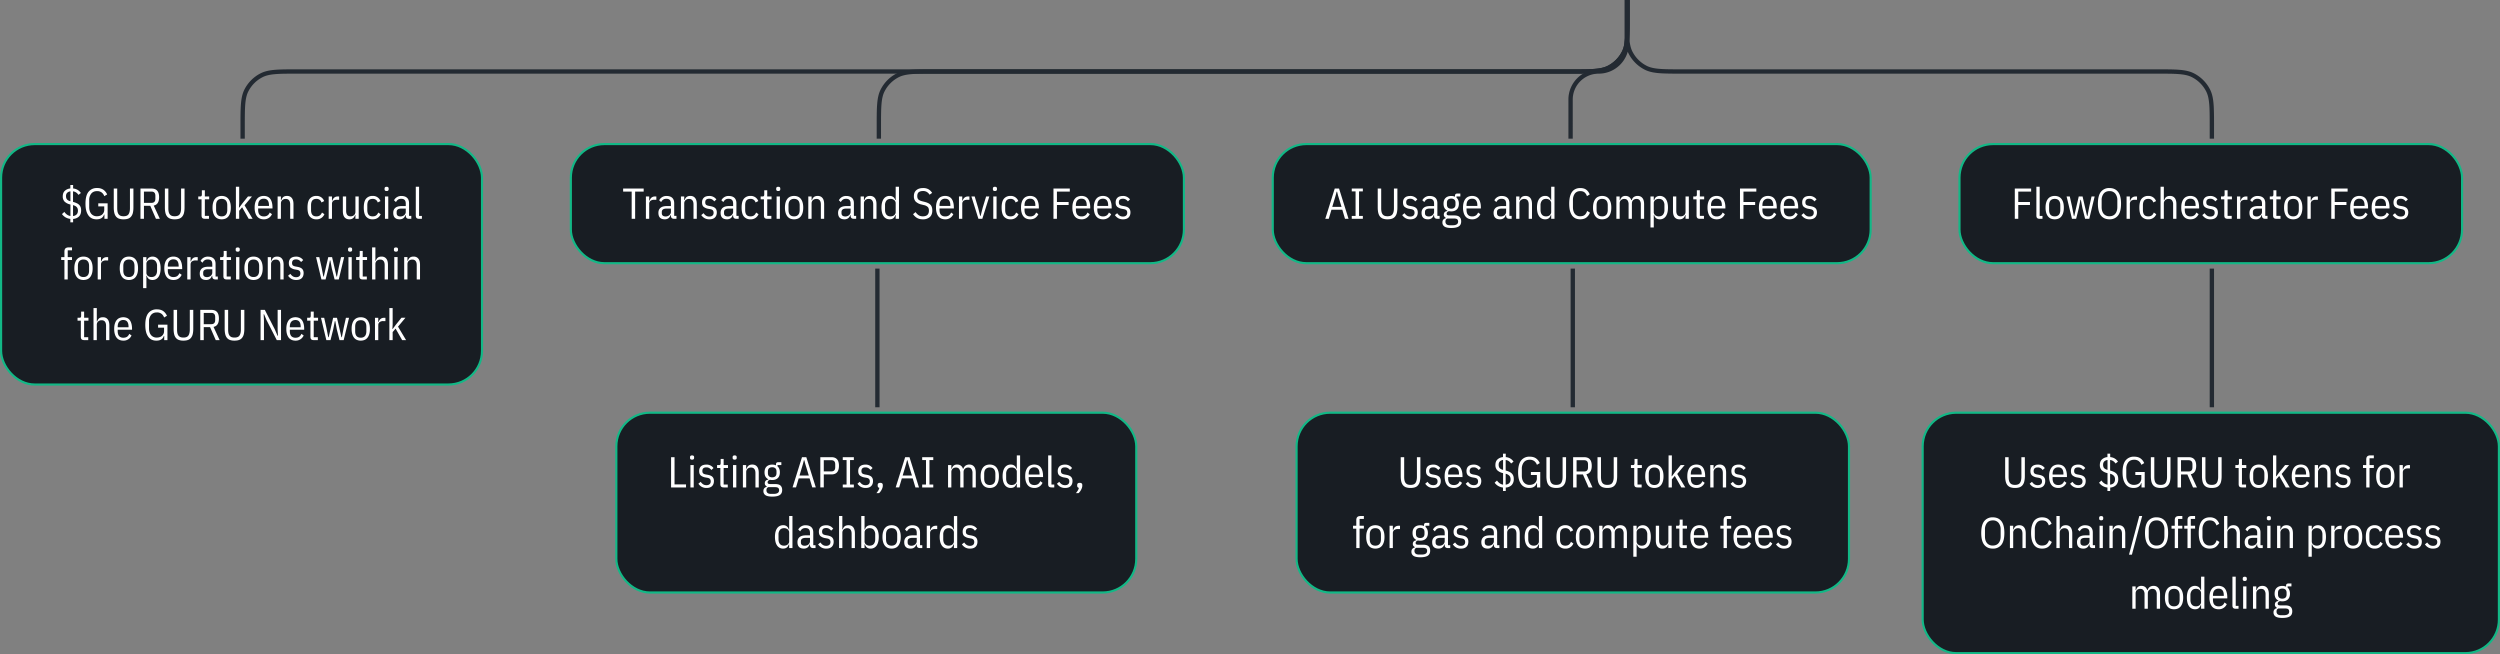
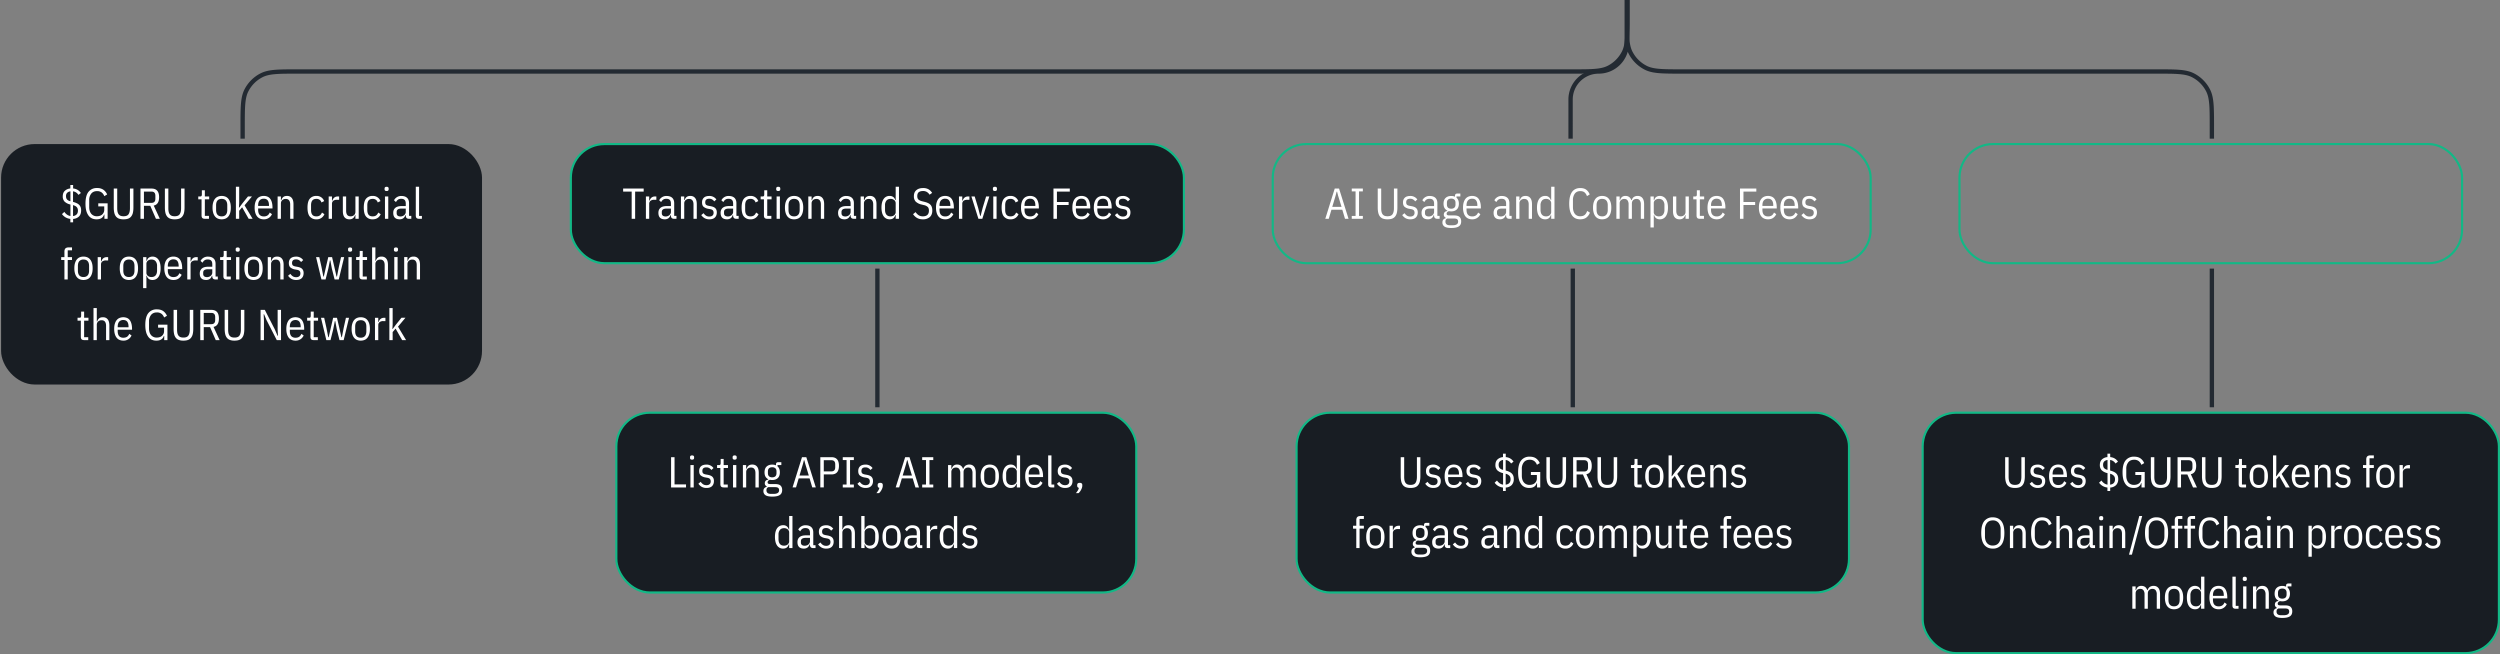
<svg xmlns="http://www.w3.org/2000/svg" fill="none" viewBox="0 0 1154 302" width="1154" height="302">
  <rect x="0" y="0" width="1154" height="302" fill="#808080" stroke="none" />
  <path stroke="#232A32" stroke-width="2" d="M750.9 0v20.04c0 7.16-5.8 12.96-12.96 12.96-7.16 0-12.96 5.8-12.96 12.96V64M750.9 0v7.4c0 8.96 0 13.44 1.74 16.86a16 16 0 0 0 7 7C763.04 33 767.53 33 776.5 33h218.9c8.96 0 13.44 0 16.86 1.74a16.05 16.05 0 0 1 7 7c1.74 3.42 1.74 7.9 1.74 16.86V64" />
-   <path stroke="#232A32" stroke-width="2" d="M751.3 0v7.4c0 8.96 0 13.44-1.75 16.86a16 16 0 0 1-6.99 7C739.14 33 734.66 33 725.7 33H431.28c-8.96 0-13.44 0-16.87 1.74a16 16 0 0 0-6.99 7c-1.74 3.42-1.74 7.9-1.74 16.86V64" />
  <path stroke="#232A32" stroke-width="2" d="M751.3 0v7.4c0 8.96 0 13.44-1.75 16.86a16 16 0 0 1-6.99 7C739.14 33 734.66 33 725.7 33H137.6c-8.96 0-13.44 0-16.86 1.74a16 16 0 0 0-7 7C112 45.16 112 49.64 112 58.6V64m293 60v64m321-64v64m295-64v64" />
  <rect width="240" height="83" x="284.5" y="190.5" fill="#181D23" rx="15.5" />
  <rect width="240" height="83" x="284.5" y="190.5" stroke="#12B886" rx="15.5" />
  <path fill="#fff" d="M309.77 225v-13.96h1.6v12.56h5.3v1.4h-6.9Zm9.69-12.82c-.63 0-.94-.27-.94-.82v-.32c0-.55.3-.82.94-.82.62 0 .94.27.94.82v.32c0 .55-.32.82-.94.82Zm-.76 2.5h1.52V225h-1.52v-10.32Zm7.4 10.56a4.4 4.4 0 0 1-2.2-.52 4.79 4.79 0 0 1-1.53-1.44l1.06-.88c.36.5.74.9 1.16 1.16.42.27.93.4 1.52.4.6 0 1.07-.15 1.42-.44.36-.3.54-.74.54-1.3 0-.45-.12-.82-.34-1.1-.23-.28-.65-.47-1.26-.58l-.78-.14a4.6 4.6 0 0 1-2.24-.94c-.48-.44-.72-1.1-.72-2 0-.52.08-.97.24-1.34.16-.39.38-.7.68-.94.29-.25.64-.43 1.04-.54.41-.12.86-.18 1.34-.18a3.88 3.88 0 0 1 3.32 1.6l-.98.9a3.3 3.3 0 0 0-.9-.84 2.52 2.52 0 0 0-1.44-.38c-1.22 0-1.82.55-1.82 1.66 0 .5.12.88.38 1.12.26.23.69.4 1.28.5l.78.14c1.05.19 1.8.51 2.24.98.44.47.66 1.1.66 1.9 0 1-.3 1.79-.88 2.36-.58.56-1.43.84-2.56.84Zm7.98-.24c-.55 0-.95-.12-1.2-.36-.24-.25-.36-.65-.36-1.2v-7.42H331v-1.34h.9c.3 0 .5-.07.6-.22.1-.16.16-.4.16-.7v-1.92h1.38v2.84h2v1.34h-2v7.64h1.9V225h-1.86Zm5.04-12.82c-.62 0-.94-.27-.94-.82v-.32c0-.55.32-.82.94-.82.63 0 .94.27.94.82v.32c0 .55-.31.82-.94.82Zm-.76 2.5h1.52V225h-1.52v-10.32Zm4.56 10.32v-10.32h1.51v1.68h.2c.2-.64.51-1.12.93-1.44.42-.32 1-.48 1.71-.48.93 0 1.65.31 2.17.94.53.63.8 1.6.8 2.9V225h-1.53v-6.62c0-.83-.17-1.46-.51-1.9-.34-.44-.86-.66-1.56-.66-.62 0-1.14.19-1.56.56-.43.37-.64.9-.64 1.58V225h-1.52Zm18.13 1.16c0 1.1-.38 1.88-1.12 2.36-.74.48-1.88.72-3.42.72-1.48 0-2.54-.22-3.18-.66a2.18 2.18 0 0 1-.94-1.9c0-.56.14-1 .42-1.32.28-.32.64-.52 1.08-.6v-.28a1.88 1.88 0 0 1-.64-.56 1.58 1.58 0 0 1-.22-.84c0-.43.12-.8.36-1.1.25-.3.66-.5 1.22-.56v-.22a3 3 0 0 1-1.26-1.18c-.3-.53-.44-1.2-.44-2 0-1.17.32-2.06.96-2.66.64-.6 1.5-.9 2.58-.9.64 0 1.22.11 1.74.34v-.36c0-.39.08-.67.26-.84.17-.17.45-.26.84-.26h1.38v1.34h-1.78v.56c.35.3.61.69.8 1.14.2.45.3 1 .3 1.64 0 1.17-.32 2.06-.96 2.66-.64.6-1.5.9-2.58.9-.32 0-.65-.03-.98-.1a1.4 1.4 0 0 0-.86.46 1.1 1.1 0 0 0-.28.7c0 .27.1.47.28.6.19.13.5.2.92.2h2.26c1.16 0 2 .23 2.5.7s.76 1.14.76 2.02Zm-1.42.1c0-.45-.14-.8-.42-1.04-.28-.23-.76-.34-1.44-.34h-3.14c-.3.15-.53.33-.66.56-.12.23-.18.51-.18.86 0 .52.16.93.48 1.22.32.3.83.46 1.54.46h1.32c.82 0 1.44-.14 1.86-.42.43-.27.64-.7.64-1.3Zm-3.18-5.92c.63 0 1.11-.16 1.46-.48.34-.32.52-.81.52-1.48v-.74c0-.67-.18-1.16-.52-1.48a2.07 2.07 0 0 0-1.46-.48c-.63 0-1.12.16-1.46.48-.35.32-.52.81-.52 1.48v.74c0 .67.17 1.16.52 1.48.34.32.83.48 1.46.48Zm18.49 4.66-1.24-4.18h-5.02l-1.24 4.18h-1.6l4.36-13.96h2l4.38 13.96h-1.64Zm-3.22-10.8-.44-1.74h-.2l-.44 1.74-1.58 5.3h4.28l-1.62-5.3Zm6.94 10.8v-13.96h5.14c2.3 0 3.46 1.33 3.46 3.98s-1.15 3.98-3.46 3.98h-3.54v6h-1.6Zm1.6-7.4h3.5c1.19 0 1.78-.64 1.78-1.92v-1.32c0-1.28-.6-1.92-1.78-1.92h-3.5v5.16Zm8.76 7.4v-1.32h1.76v-11.32h-1.76v-1.32h5.12v1.32h-1.76v11.32h1.76V225h-5.12Zm10.52.24a4.4 4.4 0 0 1-2.2-.52 4.8 4.8 0 0 1-1.54-1.44l1.06-.88c.36.5.75.9 1.16 1.16.43.27.94.4 1.52.4.6 0 1.08-.15 1.42-.44.36-.3.54-.74.54-1.3 0-.45-.1-.82-.34-1.1-.22-.28-.64-.47-1.26-.58l-.78-.14a4.6 4.6 0 0 1-2.24-.94c-.48-.44-.72-1.1-.72-2 0-.52.08-.97.24-1.34.16-.39.4-.7.68-.94.3-.25.64-.43 1.04-.54.42-.12.86-.18 1.34-.18a3.88 3.88 0 0 1 3.32 1.6l-.98.9c-.22-.32-.52-.6-.9-.84a2.51 2.51 0 0 0-1.44-.38c-1.2 0-1.82.55-1.82 1.66 0 .5.13.88.38 1.12.27.23.7.4 1.28.5l.78.14c1.06.19 1.8.51 2.24.98.44.47.66 1.1.66 1.9 0 1-.29 1.79-.88 2.36-.57.56-1.42.84-2.56.84Zm6.78-2.36c.78 0 1.18.34 1.18 1.02v.32c0 .52-.16 1.1-.48 1.72a5.9 5.9 0 0 1-1.24 1.7h-1.24c.36-.43.65-.83.88-1.2.22-.36.39-.77.5-1.24-.52-.12-.78-.45-.78-.98v-.32c0-.68.39-1.02 1.18-1.02Zm16.24 2.12-1.25-4.18h-5.01l-1.25 4.18h-1.6l4.37-13.96h2L424.2 225h-1.64Zm-3.23-10.8-.44-1.74h-.2l-.44 1.74-1.57 5.3h4.27l-1.62-5.3Zm6.35 10.8v-1.32h1.76v-11.32h-1.76v-1.32h5.12v1.32h-1.76v11.32h1.76V225h-5.12Zm11.94 0v-10.32h1.52v1.68h.2a3 3 0 0 1 .88-1.44 2.5 2.5 0 0 1 1.64-.48c.64 0 1.18.16 1.62.48.45.3.8.79 1.02 1.44h.2c.22-.64.55-1.12 1-1.44a3.06 3.06 0 0 1 1.8-.48c.88 0 1.59.31 2.12.94.53.63.8 1.6.8 2.9V225h-1.52v-6.62a3.1 3.1 0 0 0-.5-1.9c-.32-.44-.82-.66-1.5-.66-.6 0-1.1.19-1.52.56-.4.37-.6.9-.6 1.58V225h-1.52v-6.62a3.1 3.1 0 0 0-.5-1.9c-.32-.44-.82-.66-1.5-.66-.6 0-1.1.19-1.52.56-.4.37-.6.9-.6 1.58V225h-1.52Zm19.26.24c-.6 0-1.16-.1-1.68-.3-.52-.2-.96-.52-1.34-.96-.37-.44-.66-1-.88-1.68a8.26 8.26 0 0 1-.32-2.46c0-.96.11-1.78.32-2.46.22-.68.51-1.24.88-1.68.38-.44.82-.76 1.34-.96.52-.2 1.08-.3 1.68-.3.6 0 1.16.1 1.68.3.52.2.97.52 1.34.96.38.44.67 1 .88 1.68.22.68.32 1.5.32 2.46s-.1 1.78-.32 2.46c-.21.68-.5 1.24-.88 1.68-.37.44-.82.76-1.34.96-.52.2-1.08.3-1.68.3Zm0-1.36c.83 0 1.46-.25 1.9-.74.46-.5.68-1.25.68-2.26v-2.08c0-1.01-.22-1.77-.68-2.26-.44-.5-1.07-.74-1.9-.74a2.5 2.5 0 0 0-1.92.74c-.44.5-.66 1.25-.66 2.26v2.08c0 1.01.22 1.77.66 2.26.46.5 1.1.74 1.92.74Zm12.48-.56h-.2c-.2.68-.53 1.17-.98 1.48-.44.3-.98.44-1.62.44a3.4 3.4 0 0 1-1.62-.38 3.36 3.36 0 0 1-1.18-1.08 5.07 5.07 0 0 1-.72-1.7 9.62 9.62 0 0 1-.24-2.24c0-.83.08-1.57.24-2.24.16-.67.4-1.23.72-1.7.32-.47.72-.83 1.18-1.08.47-.25 1-.38 1.62-.38.64 0 1.18.15 1.62.46.45.3.78.78.98 1.46h.2v-6.16h1.52V225h-1.52v-1.68Zm-2.34.56c.32 0 .62-.05.9-.14a2.08 2.08 0 0 0 1.24-1.02c.13-.24.2-.5.2-.8v-4.16c0-.3-.06-.56-.2-.8a2.08 2.08 0 0 0-1.24-1.02c-.28-.1-.58-.14-.9-.14-.84 0-1.48.27-1.92.8a3.3 3.3 0 0 0-.66 2.2v2.08c0 .95.22 1.69.66 2.22.44.52 1.08.78 1.92.78Zm10.43 1.36c-.6 0-1.16-.1-1.68-.3-.52-.2-.97-.52-1.34-.96-.37-.44-.67-1-.88-1.68a8.3 8.3 0 0 1-.32-2.46c0-.96.1-1.78.32-2.46.21-.68.5-1.24.88-1.68.37-.44.82-.76 1.34-.96a4.64 4.64 0 0 1 3.32 0c.5.2.93.52 1.28.96.35.44.61 1 .8 1.68.2.68.3 1.5.3 2.46v.38h-6.62v.66c0 1.01.23 1.77.68 2.28.47.5 1.1.74 1.92.74.7 0 1.26-.15 1.7-.44.44-.3.79-.76 1.04-1.36l1.04.76a3.94 3.94 0 0 1-3.78 2.38Zm0-9.52a2.4 2.4 0 0 0-1.92.78c-.45.52-.68 1.29-.68 2.3v.26h5v-.26c0-2.05-.8-3.08-2.4-3.08Zm7.94 9.28c-.54 0-.94-.12-1.2-.36-.24-.25-.36-.65-.36-1.2V210.2h1.52v13.46h1.3V225h-1.26Zm6.24.24a4.4 4.4 0 0 1-2.2-.52 4.8 4.8 0 0 1-1.54-1.44l1.06-.88c.36.5.75.9 1.16 1.16.43.27.94.4 1.52.4.6 0 1.08-.15 1.42-.44.36-.3.54-.74.54-1.3 0-.45-.1-.82-.34-1.1-.22-.28-.64-.47-1.26-.58l-.78-.14a4.6 4.6 0 0 1-2.24-.94c-.48-.44-.72-1.1-.72-2 0-.52.08-.97.24-1.34.16-.39.4-.7.68-.94.3-.25.64-.43 1.04-.54.42-.12.86-.18 1.34-.18a3.88 3.88 0 0 1 3.32 1.6l-.98.9c-.22-.32-.52-.6-.9-.84a2.51 2.51 0 0 0-1.44-.38c-1.2 0-1.82.55-1.82 1.66 0 .5.13.88.38 1.12.27.23.7.4 1.28.5l.78.14c1.06.19 1.8.51 2.24.98.44.47.66 1.1.66 1.9 0 1-.29 1.79-.88 2.36-.57.56-1.42.84-2.56.84Zm6.78-2.36c.78 0 1.18.34 1.18 1.02v.32c0 .52-.16 1.1-.48 1.72a5.9 5.9 0 0 1-1.24 1.7h-1.24c.36-.43.65-.83.88-1.2.22-.36.39-.77.5-1.24-.52-.12-.78-.45-.78-.98v-.32c0-.68.39-1.02 1.18-1.02Zm-134.13 28.44h-.2c-.2.68-.52 1.17-.98 1.48-.44.3-.98.44-1.62.44a3.4 3.4 0 0 1-1.62-.38 3.36 3.36 0 0 1-1.18-1.08 5.07 5.07 0 0 1-.72-1.7 9.62 9.62 0 0 1-.24-2.24c0-.83.08-1.57.24-2.24.16-.67.4-1.23.72-1.7.32-.47.72-.83 1.18-1.08a3.4 3.4 0 0 1 1.62-.38 2.48 2.48 0 0 1 2.6 1.92h.2v-6.16h1.52V253h-1.52v-1.68Zm-2.34.56c.32 0 .62-.05.9-.14a2.08 2.08 0 0 0 1.24-1.02c.14-.24.2-.5.2-.8v-4.16c0-.3-.06-.56-.2-.8a2.08 2.08 0 0 0-1.24-1.02c-.28-.1-.58-.14-.9-.14-.84 0-1.48.27-1.92.8a3.3 3.3 0 0 0-.66 2.2v2.08c0 .95.22 1.69.66 2.22.44.52 1.08.78 1.92.78Zm13.43 1.12c-.99 0-1.48-.5-1.48-1.48v-.2h-.2c-.17.63-.5 1.1-.96 1.44-.45.32-1 .48-1.64.48-1 0-1.74-.25-2.24-.76-.5-.5-.74-1.25-.74-2.24 0-.96.31-1.72.94-2.28.64-.56 1.63-.84 2.98-.84h1.86v-1.14c0-.76-.17-1.32-.52-1.68-.33-.36-.87-.54-1.6-.54-.6 0-1.08.13-1.46.4-.36.25-.67.63-.94 1.12l-.9-.84a3.7 3.7 0 0 1 3.36-1.98c1.18 0 2.06.29 2.66.86.62.56.92 1.4.92 2.5v5.84h1.04V253h-1.08Zm-3.9-1.08c.35 0 .67-.06.96-.18a2.22 2.22 0 0 0 1.28-1.12c.12-.25.18-.51.18-.78v-1.56H372c-.8 0-1.38.13-1.76.4-.36.27-.54.65-.54 1.16v.56c0 .52.16.9.48 1.16.32.24.75.36 1.3.36Zm9.91 1.32a4.4 4.4 0 0 1-2.2-.52 4.8 4.8 0 0 1-1.54-1.44l1.06-.88c.36.5.75.9 1.16 1.16.43.27.93.4 1.52.4.6 0 1.07-.15 1.42-.44.36-.3.54-.74.54-1.3 0-.45-.11-.82-.34-1.1-.23-.28-.65-.47-1.26-.58l-.78-.14a4.6 4.6 0 0 1-2.24-.94c-.48-.44-.72-1.1-.72-2 0-.52.08-.97.24-1.34.16-.39.39-.7.68-.94.3-.25.64-.43 1.04-.54.41-.12.86-.18 1.34-.18a3.88 3.88 0 0 1 3.32 1.6l-.98.9a3.3 3.3 0 0 0-.9-.84 2.51 2.51 0 0 0-1.44-.38c-1.21 0-1.82.55-1.82 1.66 0 .5.13.88.38 1.12.27.23.7.4 1.28.5l.78.14c1.05.19 1.8.51 2.24.98.44.47.66 1.1.66 1.9 0 1-.3 1.79-.88 2.36-.57.56-1.43.84-2.56.84Zm5.93-15.04h1.52v6.16h.2c.2-.64.5-1.12.92-1.44.43-.32 1-.48 1.72-.48.92 0 1.64.31 2.16.94.53.63.8 1.6.8 2.9V253h-1.52v-6.62c0-.83-.17-1.46-.52-1.9-.33-.44-.85-.66-1.56-.66-.61 0-1.13.19-1.56.56-.43.37-.64.9-.64 1.58V253h-1.52v-14.8Zm10.25 0h1.52v6.16h.2c.2-.68.52-1.17.96-1.46.46-.3 1-.46 1.64-.46a3.28 3.28 0 0 1 2.8 1.46c.32.47.56 1.03.72 1.7.16.67.24 1.41.24 2.24 0 .83-.08 1.57-.24 2.24-.16.67-.4 1.23-.72 1.7a3.28 3.28 0 0 1-2.8 1.46 3 3 0 0 1-1.64-.44 2.6 2.6 0 0 1-.96-1.48h-.2V253h-1.52v-14.8Zm3.86 13.68c.84 0 1.48-.26 1.92-.78.44-.53.66-1.27.66-2.22v-2.08a3.3 3.3 0 0 0-.66-2.2c-.44-.53-1.08-.8-1.92-.8a2.63 2.63 0 0 0-1.66.54 1.74 1.74 0 0 0-.68 1.42v4.16a1.76 1.76 0 0 0 .68 1.42 2.63 2.63 0 0 0 1.66.54Zm10.15 1.36c-.6 0-1.16-.1-1.68-.3-.52-.2-.96-.52-1.34-.96-.37-.44-.67-1-.88-1.68a8.3 8.3 0 0 1-.32-2.46c0-.96.1-1.78.32-2.46.21-.68.5-1.24.88-1.68.38-.44.82-.76 1.34-.96.52-.2 1.08-.3 1.68-.3.6 0 1.16.1 1.68.3.52.2.97.52 1.34.96.38.44.67 1 .88 1.68.21.68.32 1.5.32 2.46s-.1 1.78-.32 2.46c-.21.68-.5 1.24-.88 1.68-.37.44-.82.76-1.34.96-.52.2-1.08.3-1.68.3Zm0-1.36c.83 0 1.46-.25 1.9-.74.45-.5.68-1.25.68-2.26v-2.08c0-1.01-.22-1.77-.68-2.26-.44-.5-1.07-.74-1.9-.74a2.5 2.5 0 0 0-1.92.74c-.44.5-.66 1.25-.66 2.26v2.08c0 1.01.22 1.77.66 2.26.46.5 1.1.74 1.92.74Zm13.08 1.12c-.99 0-1.48-.5-1.48-1.48v-.2h-.2c-.17.63-.5 1.1-.96 1.44-.45.32-1 .48-1.64.48-1 0-1.75-.25-2.24-.76-.5-.5-.74-1.25-.74-2.24 0-.96.31-1.72.94-2.28.64-.56 1.63-.84 2.98-.84h1.86v-1.14c0-.76-.17-1.32-.52-1.68-.33-.36-.87-.54-1.6-.54-.6 0-1.09.13-1.46.4-.36.25-.67.63-.94 1.12l-.9-.84a3.7 3.7 0 0 1 3.36-1.98c1.17 0 2.06.29 2.66.86.61.56.92 1.4.92 2.5v5.84h1.04V253h-1.08Zm-3.9-1.08c.35 0 .67-.06.96-.18.3-.12.57-.27.78-.46.21-.2.38-.42.5-.66.12-.25.18-.51.18-.78v-1.56h-1.9c-.8 0-1.39.13-1.76.4-.36.27-.54.65-.54 1.16v.56c0 .52.16.9.48 1.16.32.24.75.36 1.3.36Zm7.05 1.08v-10.32h1.52v1.92h.2c.17-.6.46-1.07.88-1.4.42-.35.98-.52 1.66-.52h.56v1.54h-1a2.7 2.7 0 0 0-1.7.48c-.4.32-.6.8-.6 1.44V253h-1.52Zm12.52-1.68h-.2c-.2.68-.53 1.17-.98 1.48-.44.3-.98.44-1.62.44a3.4 3.4 0 0 1-1.62-.38 3.36 3.36 0 0 1-1.18-1.08 5.07 5.07 0 0 1-.72-1.7 9.62 9.62 0 0 1-.24-2.24c0-.83.08-1.57.24-2.24.16-.67.4-1.23.72-1.7a3.28 3.28 0 0 1 4.42-1c.45.3.78.78.98 1.46h.2v-6.16h1.52V253h-1.52v-1.68Zm-2.34.56c.32 0 .62-.05.9-.14a2.08 2.08 0 0 0 1.24-1.02c.13-.24.2-.5.2-.8v-4.16a1.87 1.87 0 0 0-.7-1.42 2.65 2.65 0 0 0-1.64-.54c-.84 0-1.48.27-1.92.8a3.3 3.3 0 0 0-.66 2.2v2.08c0 .95.22 1.69.66 2.22.44.52 1.08.78 1.92.78Zm9.77 1.36a4.4 4.4 0 0 1-2.2-.52 4.8 4.8 0 0 1-1.54-1.44l1.06-.88c.36.5.74.9 1.16 1.16.42.27.93.4 1.52.4.6 0 1.07-.15 1.42-.44.36-.3.54-.74.54-1.3 0-.45-.12-.82-.34-1.1-.23-.28-.65-.47-1.26-.58l-.78-.14a4.6 4.6 0 0 1-2.24-.94c-.48-.44-.72-1.1-.72-2 0-.52.08-.97.24-1.34.16-.39.38-.7.68-.94.3-.25.64-.43 1.04-.54a4.8 4.8 0 0 1 1.34-.18 3.86 3.86 0 0 1 3.32 1.6l-.98.9a3.2 3.2 0 0 0-.9-.84 2.51 2.51 0 0 0-1.44-.38c-1.22 0-1.82.55-1.82 1.66 0 .5.12.88.38 1.12.26.23.7.4 1.28.5l.78.14c1.05.19 1.8.51 2.24.98.44.47.66 1.1.66 1.9 0 1-.3 1.79-.88 2.36-.58.56-1.43.84-2.56.84Z" />
  <rect width="255" height="83" x="598.5" y="190.5" fill="#181D23" rx="15.5" />
  <rect width="255" height="83" x="598.5" y="190.5" stroke="#12B886" rx="15.5" />
  <path fill="#fff" d="M648.17 211.04v9.04c0 .63.05 1.17.14 1.64.11.47.28.86.5 1.18.23.3.53.54.9.7.39.15.86.22 1.4.22 1.1 0 1.86-.3 2.28-.92.44-.63.66-1.57.66-2.82v-9.04h1.6v8.72c0 .93-.08 1.75-.24 2.44a4.26 4.26 0 0 1-.78 1.7c-.34.45-.81.8-1.4 1.02-.57.21-1.28.32-2.12.32a6.3 6.3 0 0 1-2.14-.32 3.3 3.3 0 0 1-1.4-1.02 4.43 4.43 0 0 1-.76-1.7c-.16-.7-.24-1.5-.24-2.44v-8.72h1.6Zm13.45 14.2a4.4 4.4 0 0 1-2.2-.52 4.8 4.8 0 0 1-1.54-1.44l1.06-.88c.36.5.75.9 1.16 1.16.43.27.93.4 1.52.4.6 0 1.07-.15 1.42-.44.36-.3.54-.74.54-1.3 0-.45-.11-.82-.34-1.1-.23-.28-.65-.47-1.26-.58l-.78-.14a4.6 4.6 0 0 1-2.24-.94c-.48-.44-.72-1.1-.72-2 0-.52.08-.97.24-1.34.16-.39.39-.7.68-.94.3-.25.64-.43 1.04-.54a4.8 4.8 0 0 1 1.34-.18 3.86 3.86 0 0 1 3.32 1.6l-.98.9a3.2 3.2 0 0 0-.9-.84 2.51 2.51 0 0 0-1.44-.38c-1.21 0-1.82.55-1.82 1.66 0 .5.13.88.38 1.12.27.23.7.4 1.28.5l.78.14c1.05.19 1.8.51 2.24.98.44.47.66 1.1.66 1.9 0 1-.3 1.79-.88 2.36-.57.56-1.43.84-2.56.84Zm9.45 0c-.6 0-1.16-.1-1.68-.3-.52-.2-.97-.52-1.34-.96-.37-.44-.67-1-.88-1.68a8.3 8.3 0 0 1-.32-2.46c0-.96.1-1.78.32-2.46.21-.68.5-1.24.88-1.68.37-.44.82-.76 1.34-.96a4.64 4.64 0 0 1 3.32 0c.5.2.93.52 1.28.96.35.44.61 1 .8 1.68.2.68.3 1.5.3 2.46v.38h-6.62v.66c0 1.01.23 1.77.68 2.28.47.5 1.1.74 1.92.74a3 3 0 0 0 1.7-.44c.44-.3.79-.76 1.04-1.36l1.04.76a3.94 3.94 0 0 1-3.78 2.38Zm0-9.52a2.4 2.4 0 0 0-1.92.78c-.45.52-.68 1.29-.68 2.3v.26h5v-.26c0-2.05-.8-3.08-2.4-3.08Zm9.24 9.52a4.4 4.4 0 0 1-2.2-.52 4.79 4.79 0 0 1-1.54-1.44l1.06-.88c.36.5.75.9 1.16 1.16.43.27.94.4 1.52.4.6 0 1.08-.15 1.42-.44.36-.3.54-.74.54-1.3 0-.45-.11-.82-.34-1.1-.22-.28-.64-.47-1.26-.58l-.78-.14a4.6 4.6 0 0 1-2.24-.94c-.48-.44-.72-1.1-.72-2 0-.52.08-.97.24-1.34.16-.39.39-.7.68-.94.3-.25.64-.43 1.04-.54.41-.12.86-.18 1.34-.18a3.88 3.88 0 0 1 3.32 1.6l-.98.9a3.3 3.3 0 0 0-.9-.84 2.52 2.52 0 0 0-1.44-.38c-1.21 0-1.82.55-1.82 1.66 0 .5.13.88.38 1.12.27.23.7.4 1.28.5l.78.14c1.05.19 1.8.51 2.24.98.44.47.66 1.1.66 1.9 0 1-.3 1.79-.88 2.36-.57.56-1.42.84-2.56.84Zm18.45-4.16a3.9 3.9 0 0 1-.98 2.84 4.26 4.26 0 0 1-2.72 1.14v1.58h-1.28v-1.6a5.36 5.36 0 0 1-3.86-2.22l1.1-1.02c.3.47.7.88 1.18 1.24a3.9 3.9 0 0 0 1.62.68v-5.32a5.51 5.51 0 0 1-2.72-1.36 3.4 3.4 0 0 1-.82-2.42c0-1.08.32-1.93.96-2.54a4.16 4.16 0 0 1 2.54-1.08v-1.6h1.28v1.6c.84.08 1.55.3 2.14.68.59.36 1.07.83 1.44 1.42l-1.12.86a3.8 3.8 0 0 0-.98-1.04c-.4-.3-.9-.5-1.52-.6v4.88c.64.16 1.2.35 1.66.58.48.21.87.48 1.18.8.3.3.53.67.68 1.08.15.4.22.87.22 1.42Zm-6.98-6.6c0 .72.17 1.26.5 1.62.35.36.86.63 1.54.8v-4.58a2.6 2.6 0 0 0-1.52.7c-.35.37-.52.86-.52 1.46Zm5.5 6.74c0-.68-.18-1.21-.54-1.6a3.5 3.5 0 0 0-1.72-.94v5.04c.73-.1 1.3-.35 1.68-.76.39-.43.58-1 .58-1.74Zm12.22 1.84h-.2a2.6 2.6 0 0 1-1.08 1.56c-.56.41-1.35.62-2.38.62-.76 0-1.45-.14-2.08-.42a4.21 4.21 0 0 1-1.6-1.32 6.71 6.71 0 0 1-1.04-2.24c-.24-.92-.36-2-.36-3.24 0-2.5.47-4.32 1.4-5.48a4.77 4.77 0 0 1 3.94-1.74c1.23 0 2.2.27 2.94.8.73.52 1.3 1.24 1.72 2.16l-1.32.8a3.66 3.66 0 0 0-1.22-1.72 3.42 3.42 0 0 0-2.12-.62c-1.16 0-2.05.39-2.68 1.16a4.7 4.7 0 0 0-.94 3.08v3.12c0 1.3.31 2.33.94 3.1a3.28 3.28 0 0 0 2.68 1.14c.45 0 .88-.07 1.28-.2a2.87 2.87 0 0 0 2.04-2.84v-1.52h-2.76v-1.4h4.32V225h-1.48v-1.94Zm5.92-12.02v9.04c0 .63.05 1.17.14 1.64.1.47.27.86.5 1.18.23.3.53.54.9.7.39.15.85.22 1.4.22 1.1 0 1.85-.3 2.28-.92.44-.63.66-1.57.66-2.82v-9.04h1.6v8.72c0 .93-.08 1.75-.24 2.44a4.26 4.26 0 0 1-.78 1.7c-.35.45-.81.8-1.4 1.02-.57.21-1.28.32-2.12.32a6.3 6.3 0 0 1-2.14-.32 3.3 3.3 0 0 1-1.4-1.02 4.43 4.43 0 0 1-.76-1.7c-.16-.7-.24-1.5-.24-2.44v-8.72h1.6ZM727.75 225h-1.6v-13.96h5.14c2.3 0 3.46 1.33 3.46 3.98 0 2.24-.83 3.53-2.48 3.88l2.82 6.1h-1.8l-2.62-6h-2.92v6Zm3.5-7.36c1.18 0 1.78-.64 1.78-1.92v-1.36c0-1.28-.6-1.92-1.78-1.92h-3.5v5.2h3.5Zm7.76-6.6v9.04c0 .63.05 1.17.14 1.64.11.47.28.86.5 1.18.23.3.53.54.9.7.39.15.86.22 1.4.22 1.1 0 1.86-.3 2.28-.92.44-.63.66-1.57.66-2.82v-9.04h1.6v8.72c0 .93-.08 1.75-.24 2.44a4.26 4.26 0 0 1-.78 1.7c-.34.45-.81.8-1.4 1.02-.57.21-1.28.32-2.12.32a6.3 6.3 0 0 1-2.14-.32 3.3 3.3 0 0 1-1.4-1.02 4.43 4.43 0 0 1-.76-1.7c-.16-.7-.24-1.5-.24-2.44v-8.72h1.6Zm16.9 13.96c-.54 0-.94-.12-1.2-.36-.23-.25-.35-.65-.35-1.2v-7.42h-1.52v-1.34h.9c.3 0 .5-.07.6-.22.1-.16.16-.4.16-.7v-1.92h1.38v2.84h2v1.34h-2v7.64h1.9V225h-1.86Zm7.74.24c-.6 0-1.16-.1-1.68-.3-.52-.2-.97-.52-1.34-.96-.38-.44-.67-1-.88-1.68a8.3 8.3 0 0 1-.32-2.46c0-.96.1-1.78.32-2.46.21-.68.5-1.24.88-1.68.37-.44.82-.76 1.34-.96.52-.2 1.08-.3 1.68-.3.6 0 1.16.1 1.68.3.52.2.96.52 1.34.96.37.44.66 1 .88 1.68.21.68.32 1.5.32 2.46s-.1 1.78-.32 2.46c-.22.68-.5 1.24-.88 1.68-.38.44-.82.76-1.34.96-.52.2-1.08.3-1.68.3Zm0-1.36c.82 0 1.46-.25 1.9-.74.45-.5.68-1.25.68-2.26v-2.08c0-1.01-.23-1.77-.68-2.26-.44-.5-1.08-.74-1.9-.74-.83 0-1.47.25-1.92.74-.44.5-.66 1.25-.66 2.26v2.08c0 1.01.22 1.77.66 2.26.45.5 1.1.74 1.92.74Zm6.56-13.68h1.52v7.6l-.12 2.02h.16l1.44-1.94 2.58-3.2h1.84l-3.42 4.1 3.72 6.22h-1.82l-3.02-5.32-1.36 1.6V225h-1.52v-14.8Zm12.87 15.04c-.6 0-1.16-.1-1.68-.3-.52-.2-.97-.52-1.34-.96-.37-.44-.67-1-.88-1.68a8.3 8.3 0 0 1-.32-2.46c0-.96.1-1.78.32-2.46.21-.68.5-1.24.88-1.68.37-.44.82-.76 1.34-.96a4.64 4.64 0 0 1 3.32 0c.5.2.93.52 1.28.96.35.44.61 1 .8 1.68.2.68.3 1.5.3 2.46v.38h-6.62v.66c0 1.01.23 1.77.68 2.28.47.5 1.1.74 1.92.74.7 0 1.26-.15 1.7-.44.44-.3.79-.76 1.04-1.36l1.04.76a3.94 3.94 0 0 1-3.78 2.38Zm0-9.52a2.4 2.4 0 0 0-1.92.78c-.45.52-.68 1.29-.68 2.3v.26h5v-.26c0-2.05-.8-3.08-2.4-3.08Zm6.38 9.28v-10.32h1.52v1.68h.2c.2-.64.51-1.12.92-1.44.43-.32 1-.48 1.72-.48.92 0 1.64.31 2.16.94.54.63.8 1.6.8 2.9V225h-1.52v-6.62c0-.83-.17-1.46-.52-1.9-.33-.44-.85-.66-1.56-.66-.61 0-1.13.19-1.56.56a2 2 0 0 0-.64 1.58V225h-1.52Zm13.12.24a4.4 4.4 0 0 1-2.2-.52 4.8 4.8 0 0 1-1.54-1.44l1.06-.88c.36.5.74.9 1.16 1.16.42.27.93.4 1.52.4.6 0 1.07-.15 1.42-.44.36-.3.54-.74.54-1.3 0-.45-.12-.82-.34-1.1-.23-.28-.65-.47-1.26-.58l-.78-.14a4.6 4.6 0 0 1-2.24-.94c-.48-.44-.72-1.1-.72-2 0-.52.08-.97.24-1.34.16-.39.38-.7.68-.94.3-.25.64-.43 1.04-.54a4.8 4.8 0 0 1 1.34-.18 3.86 3.86 0 0 1 3.32 1.6l-.98.9a3.2 3.2 0 0 0-.9-.84 2.51 2.51 0 0 0-1.44-.38c-1.22 0-1.82.55-1.82 1.66 0 .5.12.88.38 1.12.26.23.7.4 1.28.5l.78.14c1.05.19 1.8.51 2.24.98.44.47.66 1.1.66 1.9 0 1-.3 1.79-.88 2.36-.58.56-1.43.84-2.56.84Zm-176.52 18.78h-1.5v-1.34h1.5v-2.52c0-.68.15-1.17.46-1.48.32-.32.82-.48 1.5-.48h1.54v1.34h-1.98v3.14h1.98v1.34h-1.98V253h-1.52v-8.98Zm8.8 9.22c-.6 0-1.16-.1-1.68-.3-.52-.2-.97-.52-1.34-.96-.38-.44-.67-1-.88-1.68a8.3 8.3 0 0 1-.32-2.46c0-.96.1-1.78.32-2.46.21-.68.5-1.24.88-1.68.37-.44.82-.76 1.34-.96.52-.2 1.08-.3 1.68-.3.6 0 1.16.1 1.68.3.52.2.97.52 1.34.96.37.44.66 1 .88 1.68.21.68.32 1.5.32 2.46s-.1 1.78-.32 2.46c-.22.68-.5 1.24-.88 1.68-.38.44-.82.76-1.34.96-.52.2-1.08.3-1.68.3Zm0-1.36c.82 0 1.46-.25 1.9-.74.45-.5.68-1.25.68-2.26v-2.08c0-1.01-.23-1.77-.68-2.26-.44-.5-1.08-.74-1.9-.74-.83 0-1.47.25-1.92.74-.44.5-.66 1.25-.66 2.26v2.08c0 1.01.22 1.77.66 2.26.45.5 1.1.74 1.92.74Zm6.56 1.12v-10.32h1.52v1.92h.2c.17-.6.46-1.07.88-1.4.42-.35.98-.52 1.66-.52h.56v1.54h-1a2.7 2.7 0 0 0-1.7.48c-.4.32-.6.8-.6 1.44V253h-1.52Zm18.75 1.16c0 1.1-.37 1.88-1.12 2.36-.73.48-1.87.72-3.41.72-1.49 0-2.54-.22-3.18-.66a2.18 2.18 0 0 1-.95-1.9c0-.56.14-1 .42-1.32.29-.32.65-.52 1.09-.6v-.28a1.88 1.88 0 0 1-.64-.56 1.58 1.58 0 0 1-.23-.84c0-.43.13-.8.37-1.1.25-.3.65-.5 1.22-.56v-.22a3 3 0 0 1-1.26-1.18c-.3-.53-.45-1.2-.45-2 0-1.17.33-2.06.97-2.66.63-.6 1.5-.9 2.58-.9.63 0 1.21.11 1.74.34v-.36c0-.39.08-.67.25-.84.18-.17.46-.26.84-.26h1.38v1.34h-1.77v.56c.34.3.6.69.8 1.14.2.45.3 1 .3 1.64 0 1.17-.33 2.06-.97 2.66-.63.6-1.5.9-2.57.9-.33 0-.65-.03-.99-.1a1.4 1.4 0 0 0-.86.46 1.1 1.1 0 0 0-.27.7c0 .27.09.47.27.6.2.13.5.2.92.2h2.26c1.17 0 2 .23 2.5.7.51.47.76 1.14.76 2.02Zm-1.41.1c0-.45-.14-.8-.42-1.04-.29-.23-.76-.34-1.45-.34h-3.13c-.31.15-.53.33-.66.56-.13.23-.19.51-.19.86 0 .52.17.93.49 1.22.32.3.83.46 1.53.46h1.33c.82 0 1.44-.14 1.86-.42.42-.27.63-.7.63-1.3Zm-3.18-5.92c.62 0 1.1-.16 1.45-.48.35-.32.52-.81.52-1.48v-.74c0-.67-.17-1.16-.51-1.48a2.07 2.07 0 0 0-1.46-.48 2.1 2.1 0 0 0-1.47.48c-.34.32-.51.81-.51 1.48v.74c0 .67.17 1.16.51 1.48.35.32.84.48 1.47.48Zm12.77 4.66c-.99 0-1.48-.5-1.48-1.48v-.2h-.2a2.6 2.6 0 0 1-.96 1.44c-.46.32-1 .48-1.64.48-1 0-1.75-.25-2.24-.76-.5-.5-.74-1.25-.74-2.24 0-.96.31-1.72.94-2.28.64-.56 1.63-.84 2.98-.84h1.86v-1.14c0-.76-.18-1.32-.52-1.68-.34-.36-.87-.54-1.6-.54-.6 0-1.09.13-1.46.4-.36.25-.68.63-.94 1.12l-.9-.84a3.69 3.69 0 0 1 3.36-1.98c1.17 0 2.06.29 2.66.86.61.56.92 1.4.92 2.5v5.84h1.04V253h-1.08Zm-3.9-1.08a2.63 2.63 0 0 0 1.74-.64c.21-.2.38-.42.5-.66.12-.25.18-.51.18-.78v-1.56h-1.9c-.8 0-1.39.13-1.76.4-.36.27-.54.65-.54 1.16v.56c0 .52.16.9.48 1.16.32.24.75.36 1.3.36Zm9.9 1.32a4.4 4.4 0 0 1-2.2-.52 4.79 4.79 0 0 1-1.53-1.44l1.05-.88c.37.5.75.9 1.17 1.16.42.27.93.4 1.51.4.6 0 1.08-.15 1.42-.44.37-.3.55-.74.55-1.3 0-.45-.12-.82-.35-1.1-.22-.28-.64-.47-1.25-.58l-.79-.14a4.6 4.6 0 0 1-2.23-.94c-.49-.44-.73-1.1-.73-2 0-.52.08-.97.25-1.34.15-.39.38-.7.67-.94.3-.25.64-.43 1.04-.54a4.9 4.9 0 0 1 1.35-.18 3.88 3.88 0 0 1 3.32 1.6l-.99.9c-.22-.32-.52-.6-.9-.84a2.52 2.52 0 0 0-1.44-.38c-1.2 0-1.81.55-1.81 1.66 0 .5.12.88.38 1.12.26.23.69.4 1.27.5l.78.14c1.06.19 1.8.51 2.25.98.44.47.65 1.1.65 1.9 0 1-.29 1.79-.88 2.36-.57.56-1.42.84-2.55.84Zm16.7-.24c-1 0-1.49-.5-1.49-1.48v-.2h-.2c-.17.63-.5 1.1-.96 1.44-.45.32-1 .48-1.64.48-1 0-1.75-.25-2.24-.76-.5-.5-.74-1.25-.74-2.24 0-.96.32-1.72.94-2.28.64-.56 1.63-.84 2.98-.84h1.86v-1.14c0-.76-.17-1.32-.52-1.68-.33-.36-.87-.54-1.6-.54-.6 0-1.09.13-1.46.4-.36.25-.67.63-.94 1.12l-.9-.84a3.7 3.7 0 0 1 3.36-1.98c1.17 0 2.06.29 2.66.86.62.56.92 1.4.92 2.5v5.84h1.04V253h-1.08Zm-3.9-1.08c.34 0 .66-.06.95-.18a2.22 2.22 0 0 0 1.28-1.12c.12-.25.18-.51.18-.78v-1.56h-1.9c-.8 0-1.38.13-1.76.4-.36.27-.54.65-.54 1.16v.56c0 .52.16.9.48 1.16.32.24.75.36 1.3.36Zm7.04 1.08v-10.32h1.52v1.68h.2c.2-.64.5-1.12.92-1.44.43-.32 1-.48 1.72-.48.92 0 1.64.31 2.16.94.53.63.8 1.6.8 2.9V253h-1.52v-6.62c0-.83-.17-1.46-.52-1.9-.33-.44-.85-.66-1.56-.66-.61 0-1.13.19-1.56.56-.43.37-.64.9-.64 1.58V253h-1.52Zm16.17-1.68h-.2c-.2.68-.52 1.17-.98 1.48-.44.3-.98.44-1.62.44a3.4 3.4 0 0 1-1.62-.38 3.36 3.36 0 0 1-1.18-1.08 5.07 5.07 0 0 1-.72-1.7 9.62 9.62 0 0 1-.24-2.24c0-.83.08-1.57.24-2.24.16-.67.4-1.23.72-1.7.32-.47.72-.83 1.18-1.08a3.4 3.4 0 0 1 1.62-.38 2.48 2.48 0 0 1 2.6 1.92h.2v-6.16h1.52V253h-1.52v-1.68Zm-2.34.56c.32 0 .62-.05.9-.14a2.08 2.08 0 0 0 1.24-1.02c.14-.24.2-.5.2-.8v-4.16c0-.3-.06-.56-.2-.8a2.08 2.08 0 0 0-1.24-1.02c-.28-.1-.58-.14-.9-.14-.84 0-1.48.27-1.92.8a3.3 3.3 0 0 0-.66 2.2v2.08c0 .95.22 1.69.66 2.22.44.52 1.08.78 1.92.78Zm14.55 1.36a3.8 3.8 0 0 1-3.02-1.26c-.72-.84-1.08-2.22-1.08-4.14 0-1.92.36-3.3 1.08-4.14a3.8 3.8 0 0 1 3.02-1.26 3.64 3.64 0 0 1 3.6 2.38l-1.26.64a2.4 2.4 0 0 0-.82-1.22 2.4 2.4 0 0 0-1.52-.44c-.84 0-1.46.25-1.86.74-.4.5-.6 1.25-.6 2.26v2.08c0 1.01.2 1.77.6 2.26.4.5 1.02.74 1.86.74.67 0 1.2-.15 1.6-.44.41-.3.74-.74.98-1.34l1.12.78a3.76 3.76 0 0 1-3.7 2.36Zm9.07 0c-.6 0-1.16-.1-1.68-.3-.52-.2-.97-.52-1.34-.96-.38-.44-.67-1-.88-1.68a8.26 8.26 0 0 1-.32-2.46c0-.96.1-1.78.32-2.46.2-.68.5-1.24.88-1.68.37-.44.82-.76 1.34-.96.52-.2 1.08-.3 1.68-.3.6 0 1.16.1 1.68.3.52.2.96.52 1.34.96.37.44.66 1 .88 1.68.2.68.32 1.5.32 2.46s-.11 1.78-.32 2.46a4.94 4.94 0 0 1-.88 1.68c-.38.44-.82.76-1.34.96-.52.2-1.08.3-1.68.3Zm0-1.36c.82 0 1.46-.25 1.9-.74.45-.5.68-1.25.68-2.26v-2.08c0-1.01-.23-1.77-.68-2.26-.44-.5-1.08-.74-1.9-.74-.83 0-1.47.25-1.92.74-.44.5-.66 1.25-.66 2.26v2.08c0 1.01.22 1.77.66 2.26.45.5 1.09.74 1.92.74Zm6.55 1.12v-10.32h1.52v1.68h.2a3 3 0 0 1 .88-1.44 2.5 2.5 0 0 1 1.64-.48c.64 0 1.18.16 1.62.48.46.3.8.79 1.02 1.44h.2c.22-.64.55-1.12 1-1.44a3.06 3.06 0 0 1 1.8-.48c.88 0 1.59.31 2.12.94.54.63.8 1.6.8 2.9V253h-1.52v-6.62a3.1 3.1 0 0 0-.5-1.9c-.32-.44-.82-.66-1.5-.66-.6 0-1.1.19-1.52.56-.4.37-.6.9-.6 1.58V253h-1.52v-6.62a3.1 3.1 0 0 0-.5-1.9c-.32-.44-.82-.66-1.5-.66-.6 0-1.1.19-1.52.56-.4.37-.6.9-.6 1.58V253h-1.52Zm15.75-10.32h1.52v1.68h.2c.2-.68.52-1.17.96-1.46a3.43 3.43 0 0 1 3.26-.08c.46.25.86.61 1.18 1.08.32.47.56 1.03.72 1.7.16.67.24 1.41.24 2.24 0 .83-.08 1.57-.24 2.24-.16.67-.4 1.23-.72 1.7-.32.47-.72.83-1.18 1.08a3.4 3.4 0 0 1-1.62.38c-.64 0-1.2-.15-1.64-.44a2.6 2.6 0 0 1-.96-1.48h-.2V257h-1.52v-14.32Zm3.86 9.2c.84 0 1.48-.26 1.92-.78.44-.53.66-1.27.66-2.22v-2.08a3.3 3.3 0 0 0-.66-2.2c-.44-.53-1.08-.8-1.92-.8a2.5 2.5 0 0 0-1.66.54 1.76 1.76 0 0 0-.68 1.42v4.16a1.76 1.76 0 0 0 .68 1.42c.2.17.46.3.74.4.29.1.6.14.92.14Zm12.32-.56h-.2c-.2.64-.5 1.12-.94 1.44-.4.32-.98.48-1.7.48-.92 0-1.64-.31-2.18-.94-.52-.63-.78-1.6-.78-2.9v-6.72h1.52v6.62c0 .83.17 1.46.5 1.9.35.44.88.66 1.58.66.62 0 1.14-.19 1.56-.56.43-.37.64-.9.64-1.58v-7.04h1.52V253h-1.52v-1.68Zm6.64 1.68c-.55 0-.95-.12-1.2-.36-.24-.25-.36-.65-.36-1.2v-7.42h-1.52v-1.34h.9c.3 0 .5-.07.6-.22.1-.16.16-.4.16-.7v-1.92h1.38v2.84h2v1.34h-2v7.64h1.9V253h-1.86Zm7.73.24c-.6 0-1.16-.1-1.68-.3-.52-.2-.97-.52-1.34-.96-.38-.44-.67-1-.88-1.68a8.3 8.3 0 0 1-.32-2.46c0-.96.1-1.78.32-2.46.21-.68.5-1.24.88-1.68.37-.44.82-.76 1.34-.96a4.64 4.64 0 0 1 3.32 0c.5.2.93.52 1.28.96.34.44.61 1 .8 1.68.2.68.3 1.5.3 2.46v.38h-6.62v.66c0 1.01.22 1.77.68 2.28.46.5 1.1.74 1.92.74a3 3 0 0 0 1.7-.44c.44-.3.78-.76 1.04-1.36l1.04.76c-.32.7-.8 1.28-1.42 1.72-.62.44-1.4.66-2.36.66Zm0-9.52a2.4 2.4 0 0 0-1.92.78c-.46.52-.68 1.29-.68 2.3v.26h5v-.26c0-2.05-.8-3.08-2.4-3.08Zm11.12.3h-1.5v-1.34h1.5v-2.52c0-.68.15-1.17.46-1.48.32-.32.82-.48 1.5-.48h1.54v1.34h-1.98v3.14h1.98v1.34h-1.98V253h-1.52v-8.98Zm8.8 9.22c-.6 0-1.16-.1-1.68-.3-.52-.2-.97-.52-1.34-.96-.37-.44-.67-1-.88-1.68a8.3 8.3 0 0 1-.32-2.46c0-.96.1-1.78.32-2.46.21-.68.5-1.24.88-1.68.37-.44.82-.76 1.34-.96a4.64 4.64 0 0 1 3.32 0c.5.2.93.52 1.28.96.35.44.61 1 .8 1.68.2.68.3 1.5.3 2.46v.38h-6.62v.66c0 1.01.23 1.77.68 2.28.47.5 1.1.74 1.92.74.7 0 1.26-.15 1.7-.44.44-.3.79-.76 1.04-1.36l1.04.76a3.94 3.94 0 0 1-3.78 2.38Zm0-9.52a2.4 2.4 0 0 0-1.92.78c-.45.52-.68 1.29-.68 2.3v.26h5v-.26c0-2.05-.8-3.08-2.4-3.08Zm9.9 9.52c-.6 0-1.16-.1-1.68-.3-.52-.2-.97-.52-1.34-.96-.37-.44-.66-1-.88-1.68a8.3 8.3 0 0 1-.32-2.46c0-.96.1-1.78.32-2.46.22-.68.5-1.24.88-1.68.38-.44.82-.76 1.34-.96a4.64 4.64 0 0 1 3.32 0c.5.2.93.52 1.28.96.35.44.62 1 .8 1.68.2.68.3 1.5.3 2.46v.38h-6.62v.66c0 1.01.23 1.77.68 2.28.47.5 1.1.74 1.92.74a3 3 0 0 0 1.7-.44c.44-.3.79-.76 1.04-1.36l1.04.76a3.94 3.94 0 0 1-3.78 2.38Zm0-9.52c-.82 0-1.46.26-1.92.78-.45.52-.68 1.29-.68 2.3v.26h5v-.26c0-2.05-.8-3.08-2.4-3.08Zm9.24 9.52a4.4 4.4 0 0 1-2.2-.52 4.79 4.79 0 0 1-1.54-1.44l1.06-.88c.36.5.75.9 1.16 1.16.43.27.94.4 1.52.4.6 0 1.08-.15 1.42-.44.36-.3.54-.74.54-1.3 0-.45-.11-.82-.34-1.1-.22-.28-.64-.47-1.26-.58l-.78-.14a4.6 4.6 0 0 1-2.24-.94c-.48-.44-.72-1.1-.72-2 0-.52.08-.97.24-1.34.16-.39.39-.7.68-.94.3-.25.64-.43 1.04-.54.42-.12.86-.18 1.34-.18a3.88 3.88 0 0 1 3.32 1.6l-.98.9c-.22-.32-.52-.6-.9-.84a2.52 2.52 0 0 0-1.44-.38c-1.21 0-1.82.55-1.82 1.66 0 .5.13.88.38 1.12.27.23.7.4 1.28.5l.78.14c1.06.19 1.8.51 2.24.98.44.47.66 1.1.66 1.9 0 1-.29 1.79-.88 2.36-.57.56-1.42.84-2.56.84Z" />
  <rect width="222" height="111" x=".5" y="66.5" fill="#181D23" rx="15.5" />
-   <rect width="222" height="111" x=".5" y="66.5" stroke="#12B886" rx="15.5" />
  <path fill="#fff" d="M37.45 97.08c0 1.23-.32 2.17-.98 2.84a4.26 4.26 0 0 1-2.72 1.14v1.58h-1.28v-1.6a5.36 5.36 0 0 1-3.86-2.22l1.1-1.02c.3.47.7.88 1.18 1.24a3.9 3.9 0 0 0 1.62.68V94.4a5.52 5.52 0 0 1-2.72-1.36 3.41 3.41 0 0 1-.82-2.42c0-1.08.32-1.93.96-2.54A4.15 4.15 0 0 1 32.47 87v-1.6h1.28V87a4.67 4.67 0 0 1 3.58 2.1l-1.12.86a3.79 3.79 0 0 0-.98-1.04c-.4-.3-.9-.5-1.52-.6v4.88c.64.16 1.2.35 1.66.58.48.21.88.48 1.18.8.3.3.54.67.68 1.08.15.4.22.87.22 1.42Zm-6.98-6.6c0 .72.17 1.26.5 1.62.35.36.86.63 1.54.8v-4.58a2.6 2.6 0 0 0-1.52.7c-.34.37-.52.86-.52 1.46Zm5.5 6.74c0-.68-.18-1.21-.54-1.6-.34-.4-.92-.71-1.72-.94v5.04a2.7 2.7 0 0 0 1.68-.76c.39-.43.58-1 .58-1.74Zm12.22 1.84H48c-.14.63-.5 1.15-1.08 1.56-.56.41-1.35.62-2.38.62-.76 0-1.45-.14-2.08-.42a4.21 4.21 0 0 1-1.6-1.32 6.72 6.72 0 0 1-1.04-2.24c-.24-.92-.36-2-.36-3.24 0-2.5.47-4.32 1.4-5.48a4.77 4.77 0 0 1 3.94-1.74 4.9 4.9 0 0 1 2.94.8 5.1 5.1 0 0 1 1.72 2.16l-1.32.8a3.66 3.66 0 0 0-1.22-1.72 3.42 3.42 0 0 0-2.12-.62c-1.16 0-2.05.39-2.68 1.16a4.7 4.7 0 0 0-.94 3.08v3.12c0 1.3.32 2.33.94 3.1a3.28 3.28 0 0 0 2.68 1.14c.46 0 .88-.07 1.28-.2a2.85 2.85 0 0 0 2.04-2.84v-1.52h-2.76v-1.4h4.32V101H48.2v-1.94Zm5.92-12.02v9.04c0 .63.05 1.17.14 1.64.11.47.28.86.5 1.18.23.3.53.54.9.7.39.15.86.22 1.4.22 1.1 0 1.86-.3 2.28-.92.44-.63.66-1.57.66-2.82v-9.04h1.6v8.72c0 .93-.08 1.75-.24 2.44a4.26 4.26 0 0 1-.78 1.7c-.34.45-.81.8-1.4 1.02-.57.21-1.28.32-2.12.32a6.3 6.3 0 0 1-2.14-.32 3.3 3.3 0 0 1-1.4-1.02 4.43 4.43 0 0 1-.76-1.7c-.16-.7-.24-1.5-.24-2.44v-8.72h1.6ZM66.44 101h-1.6V87.04h5.14c2.3 0 3.46 1.33 3.46 3.98 0 2.24-.83 3.53-2.48 3.88l2.82 6.1h-1.8l-2.62-6h-2.92v6Zm3.5-7.36c1.19 0 1.78-.64 1.78-1.92v-1.36c0-1.28-.6-1.92-1.78-1.92h-3.5v5.2h3.5Zm7.77-6.6v9.04c0 .63.04 1.17.14 1.64s.27.86.5 1.18c.22.3.52.54.9.7.38.15.85.22 1.4.22 1.09 0 1.85-.3 2.28-.92.44-.63.66-1.57.66-2.82v-9.04h1.6v8.72c0 .93-.08 1.75-.24 2.44a4.26 4.26 0 0 1-.78 1.7c-.35.45-.82.8-1.4 1.02-.58.21-1.28.32-2.12.32a6.3 6.3 0 0 1-2.14-.32 3.3 3.3 0 0 1-1.4-1.02 4.43 4.43 0 0 1-.76-1.7c-.16-.7-.24-1.5-.24-2.44v-8.72h1.6ZM94.6 101c-.54 0-.94-.12-1.2-.36-.24-.25-.36-.65-.36-1.2v-7.42h-1.52v-1.34h.9c.3 0 .5-.07.6-.22.1-.16.16-.4.16-.7v-1.92h1.38v2.84h2v1.34h-2v7.64h1.9V101H94.6Zm7.73.24c-.6 0-1.16-.1-1.68-.3-.52-.2-.97-.52-1.34-.96-.37-.44-.67-1-.88-1.68a8.28 8.28 0 0 1-.32-2.46c0-.96.1-1.78.32-2.46.21-.68.5-1.24.88-1.68.37-.44.82-.76 1.34-.96.52-.2 1.08-.3 1.68-.3.6 0 1.16.1 1.68.3.52.2.97.52 1.34.96.37.44.67 1 .88 1.68.21.68.32 1.5.32 2.46s-.1 1.78-.32 2.46c-.21.68-.5 1.24-.88 1.68-.37.44-.82.76-1.34.96-.52.2-1.08.3-1.68.3Zm0-1.36c.83 0 1.46-.25 1.9-.74.45-.5.68-1.25.68-2.26V94.8c0-1.01-.23-1.77-.68-2.26-.44-.5-1.07-.74-1.9-.74-.83 0-1.47.25-1.92.74-.44.5-.66 1.25-.66 2.26v2.08c0 1.01.22 1.77.66 2.26.45.5 1.1.74 1.92.74Zm6.56-13.68h1.52v7.6l-.12 2.02h.16l1.44-1.94 2.58-3.2h1.84l-3.42 4.1 3.72 6.22h-1.82l-3.02-5.32-1.36 1.6V101h-1.52V86.2Zm12.87 15.04c-.6 0-1.16-.1-1.68-.3-.52-.2-.96-.52-1.34-.96-.37-.44-.66-1-.88-1.68a8.3 8.3 0 0 1-.32-2.46c0-.96.11-1.78.32-2.46.22-.68.51-1.24.88-1.68.38-.44.82-.76 1.34-.96a4.64 4.64 0 0 1 3.32 0c.51.2.94.52 1.28.96.35.44.62 1 .8 1.68.2.68.3 1.5.3 2.46v.38h-6.62v.66c0 1.01.23 1.77.68 2.28.47.5 1.11.74 1.92.74a3 3 0 0 0 1.7-.44c.44-.3.8-.76 1.04-1.36l1.04.76a3.95 3.95 0 0 1-3.78 2.38Zm0-9.52c-.82 0-1.46.26-1.92.78-.45.52-.68 1.29-.68 2.3v.26h5v-.26c0-2.05-.8-3.08-2.4-3.08Zm6.39 9.28V90.68h1.52v1.68h.2c.2-.64.5-1.12.92-1.44.42-.32 1-.48 1.72-.48.92 0 1.64.31 2.16.94.53.63.8 1.6.8 2.9V101h-1.52v-6.62c0-.83-.18-1.46-.52-1.9-.34-.44-.86-.66-1.56-.66-.62 0-1.14.19-1.56.56-.43.37-.64.9-.64 1.58V101h-1.52Zm17.89.24a3.8 3.8 0 0 1-3.02-1.26c-.72-.84-1.08-2.22-1.08-4.14 0-1.92.36-3.3 1.08-4.14a3.8 3.8 0 0 1 3.02-1.26 3.64 3.64 0 0 1 3.6 2.38l-1.26.64a2.4 2.4 0 0 0-.82-1.22 2.4 2.4 0 0 0-1.52-.44c-.84 0-1.46.25-1.86.74-.4.5-.6 1.25-.6 2.26v2.08c0 1.01.2 1.77.6 2.26.4.5 1.02.74 1.86.74.67 0 1.2-.15 1.6-.44.41-.3.74-.74.98-1.34l1.12.78a3.76 3.76 0 0 1-3.7 2.36Zm5.68-.24V90.68h1.52v1.92h.2c.17-.6.47-1.07.88-1.4.43-.35.98-.52 1.66-.52h.56v1.54h-1a2.7 2.7 0 0 0-1.7.48c-.4.32-.6.8-.6 1.44V101h-1.52Zm12.34-1.68h-.2c-.2.64-.51 1.12-.94 1.44a2.7 2.7 0 0 1-1.7.48c-.92 0-1.64-.31-2.18-.94-.52-.63-.78-1.6-.78-2.9v-6.72h1.52v6.62c0 .83.17 1.46.5 1.9.35.44.88.66 1.58.66a2.3 2.3 0 0 0 1.56-.56c.43-.37.64-.9.64-1.58v-7.04h1.52V101h-1.52v-1.68Zm7.96 1.92a3.8 3.8 0 0 1-3.03-1.26c-.72-.84-1.07-2.22-1.07-4.14 0-1.92.35-3.3 1.07-4.14a3.8 3.8 0 0 1 3.03-1.26 3.64 3.64 0 0 1 3.6 2.38l-1.26.64a2.39 2.39 0 0 0-.83-1.22 2.4 2.4 0 0 0-1.51-.44c-.84 0-1.47.25-1.87.74-.4.5-.6 1.25-.6 2.26v2.08c0 1.01.2 1.77.6 2.26.4.5 1.03.74 1.87.74.66 0 1.2-.15 1.6-.44.4-.3.74-.74.97-1.34l1.13.78a3.9 3.9 0 0 1-1.4 1.72c-.62.43-1.39.64-2.3.64Zm6.44-13.06c-.63 0-.94-.27-.94-.82v-.32c0-.55.31-.82.94-.82.62 0 .94.27.94.82v.32c0 .55-.32.82-.94.82Zm-.76 2.5h1.52V101h-1.52V90.68ZM188.78 101c-.99 0-1.48-.5-1.48-1.48v-.2h-.2c-.17.63-.5 1.1-.96 1.44-.45.32-1 .48-1.64.48-1 0-1.75-.25-2.24-.76-.5-.5-.74-1.25-.74-2.24 0-.96.31-1.72.94-2.28.64-.56 1.63-.84 2.98-.84h1.86v-1.14c0-.76-.18-1.32-.52-1.68-.34-.36-.87-.54-1.6-.54-.6 0-1.09.13-1.46.4-.36.25-.68.63-.94 1.12l-.9-.84a3.7 3.7 0 0 1 3.36-1.98c1.17 0 2.06.29 2.66.86.61.56.92 1.4.92 2.5v5.84h1.04V101h-1.08Zm-3.9-1.08a2.72 2.72 0 0 0 1.74-.64c.21-.2.38-.42.5-.66.12-.25.18-.51.18-.78v-1.56h-1.9c-.8 0-1.39.13-1.76.4-.36.27-.54.65-.54 1.16v.56c0 .52.16.9.48 1.16.32.24.75.36 1.3.36Zm8.6 1.08c-.54 0-.94-.12-1.2-.36-.23-.25-.35-.65-.35-1.2V86.2h1.52v13.46h1.3V101h-1.26ZM29.74 120.02h-1.5v-1.34h1.5v-2.52c0-.68.15-1.17.46-1.48.32-.32.82-.48 1.5-.48h1.54v1.34h-1.98v3.14h1.98v1.34h-1.98V129h-1.52v-8.98Zm8.8 9.22c-.6 0-1.16-.1-1.68-.3-.52-.2-.96-.52-1.34-.96-.37-.44-.66-1-.88-1.68a8.28 8.28 0 0 1-.32-2.46c0-.96.1-1.78.32-2.46.22-.68.5-1.24.88-1.68.38-.44.82-.76 1.34-.96.52-.2 1.08-.3 1.68-.3.6 0 1.16.1 1.68.3.52.2.97.52 1.34.96.38.44.67 1 .88 1.68.22.68.32 1.5.32 2.46s-.1 1.78-.32 2.46c-.21.68-.5 1.24-.88 1.68-.37.44-.82.76-1.34.96-.52.2-1.08.3-1.68.3Zm0-1.36c.83 0 1.46-.25 1.9-.74.46-.5.68-1.25.68-2.26v-2.08c0-1.01-.22-1.77-.68-2.26-.44-.5-1.07-.74-1.9-.74a2.5 2.5 0 0 0-1.92.74c-.44.5-.66 1.25-.66 2.26v2.08c0 1.01.22 1.77.66 2.26.46.5 1.1.74 1.92.74ZM45.1 129v-10.32h1.52v1.92h.2c.17-.6.47-1.07.88-1.4.43-.35.98-.52 1.66-.52h.56v1.54h-1a2.7 2.7 0 0 0-1.7.48c-.4.32-.6.8-.6 1.44V129H45.1Zm14.4.24c-.6 0-1.16-.1-1.68-.3-.52-.2-.97-.52-1.34-.96-.37-.44-.67-1-.88-1.68a8.28 8.28 0 0 1-.32-2.46c0-.96.1-1.78.32-2.46.21-.68.5-1.24.88-1.68.37-.44.82-.76 1.34-.96.52-.2 1.08-.3 1.68-.3.6 0 1.16.1 1.68.3.52.2.97.52 1.34.96.37.44.67 1 .88 1.68.21.68.32 1.5.32 2.46s-.1 1.78-.32 2.46c-.21.68-.5 1.24-.88 1.68-.37.44-.82.76-1.34.96-.52.2-1.08.3-1.68.3Zm0-1.36c.83 0 1.46-.25 1.9-.74.45-.5.68-1.25.68-2.26v-2.08c0-1.01-.23-1.77-.68-2.26-.44-.5-1.07-.74-1.9-.74-.83 0-1.47.25-1.92.74-.44.5-.66 1.25-.66 2.26v2.08c0 1.01.22 1.77.66 2.26.45.5 1.1.74 1.92.74Zm6.56-9.2h1.52v1.68h.2c.2-.68.52-1.17.96-1.46a3.4 3.4 0 0 1 3.26-.08c.46.25.86.61 1.18 1.08.32.47.56 1.03.72 1.7.16.67.24 1.41.24 2.24 0 .83-.08 1.57-.24 2.24-.16.67-.4 1.23-.72 1.7-.32.47-.72.83-1.18 1.08-.47.25-1 .38-1.62.38-.64 0-1.19-.15-1.64-.44a2.6 2.6 0 0 1-.96-1.48h-.2V133h-1.52v-14.32Zm3.86 9.2c.84 0 1.48-.26 1.92-.78.44-.53.66-1.27.66-2.22v-2.08a3.3 3.3 0 0 0-.66-2.2c-.44-.53-1.08-.8-1.92-.8a2.5 2.5 0 0 0-1.66.54 1.76 1.76 0 0 0-.68 1.42v4.16a1.76 1.76 0 0 0 .68 1.42 2.5 2.5 0 0 0 1.66.54Zm10.15 1.36c-.6 0-1.16-.1-1.68-.3-.52-.2-.97-.52-1.34-.96-.38-.44-.67-1-.88-1.68a8.28 8.28 0 0 1-.32-2.46c0-.96.1-1.78.32-2.46.2-.68.5-1.24.88-1.68.37-.44.82-.76 1.34-.96a4.64 4.64 0 0 1 3.32 0c.5.2.93.52 1.28.96.34.44.6 1 .8 1.68.2.68.3 1.5.3 2.46v.38h-6.62v.66c0 1.01.22 1.77.68 2.28.46.5 1.1.74 1.92.74.69 0 1.26-.15 1.7-.44.44-.3.78-.76 1.04-1.36l1.04.76c-.32.7-.8 1.28-1.42 1.72-.62.44-1.4.66-2.36.66Zm0-9.52a2.4 2.4 0 0 0-1.92.78c-.46.52-.68 1.29-.68 2.3v.26h5v-.26c0-2.05-.8-3.08-2.4-3.08Zm6.38 9.28v-10.32h1.52v1.92h.2c.17-.6.46-1.07.88-1.4.42-.35.98-.52 1.66-.52h.56v1.54h-1a2.7 2.7 0 0 0-1.7.48c-.4.32-.6.8-.6 1.44V129h-1.52Zm13.02 0c-.98 0-1.48-.5-1.48-1.48v-.2h-.2c-.17.63-.5 1.1-.96 1.44-.45.32-1 .48-1.64.48-1 0-1.74-.25-2.24-.76-.5-.5-.74-1.25-.74-2.24 0-.96.32-1.72.94-2.28.64-.56 1.64-.84 2.98-.84h1.86v-1.14c0-.76-.17-1.32-.52-1.68-.33-.36-.86-.54-1.6-.54-.6 0-1.08.13-1.46.4-.36.25-.67.63-.94 1.12l-.9-.84a3.69 3.69 0 0 1 3.36-1.98c1.18 0 2.06.29 2.66.86.62.56.92 1.4.92 2.5v5.84h1.04V129h-1.08Zm-3.9-1.08c.35 0 .67-.06.96-.18a2.22 2.22 0 0 0 1.28-1.12c.12-.25.18-.51.18-.78v-1.56h-1.9c-.8 0-1.38.13-1.76.4-.36.27-.54.65-.54 1.16v.56c0 .52.16.9.48 1.16.32.24.76.36 1.3.36Zm9.11 1.08c-.55 0-.95-.12-1.2-.36-.24-.25-.36-.65-.36-1.2v-7.42h-1.52v-1.34h.9c.3 0 .5-.07.6-.22.1-.16.16-.4.16-.7v-1.92h1.38v2.84h2v1.34h-2v7.64h1.9V129h-1.86Zm5.05-12.82c-.63 0-.94-.27-.94-.82v-.32c0-.55.31-.82.94-.82.62 0 .94.27.94.82v.32c0 .55-.32.82-.94.82Zm-.76 2.5h1.52V129h-1.52v-10.32Zm8.07 10.56c-.6 0-1.16-.1-1.68-.3-.52-.2-.97-.52-1.34-.96-.38-.44-.67-1-.88-1.68a8.3 8.3 0 0 1-.32-2.46c0-.96.1-1.78.32-2.46.21-.68.5-1.24.88-1.68.37-.44.82-.76 1.34-.96.52-.2 1.08-.3 1.68-.3.6 0 1.16.1 1.68.3.52.2.97.52 1.34.96.37.44.67 1 .88 1.68.21.68.32 1.5.32 2.46s-.1 1.78-.32 2.46c-.22.68-.5 1.24-.88 1.68-.38.44-.82.76-1.34.96-.52.2-1.08.3-1.68.3Zm0-1.36c.83 0 1.46-.25 1.9-.74.45-.5.68-1.25.68-2.26v-2.08c0-1.01-.23-1.77-.68-2.26-.44-.5-1.08-.74-1.9-.74-.83 0-1.47.25-1.92.74-.44.5-.66 1.25-.66 2.26v2.08c0 1.01.22 1.77.66 2.26.45.5 1.1.74 1.92.74Zm6.56 1.12v-10.32h1.52v1.68h.2c.2-.64.5-1.12.92-1.44.42-.32 1-.48 1.72-.48.92 0 1.64.31 2.16.94.53.63.8 1.6.8 2.9V129h-1.52v-6.62c0-.83-.18-1.46-.52-1.9-.34-.44-.86-.66-1.56-.66-.62 0-1.14.19-1.56.56-.43.37-.64.9-.64 1.58V129h-1.52Zm13.11.24a4.4 4.4 0 0 1-2.2-.52 4.8 4.8 0 0 1-1.54-1.44l1.06-.88c.36.5.75.9 1.16 1.16.43.27.93.4 1.52.4.6 0 1.07-.15 1.42-.44.36-.3.54-.74.54-1.3 0-.45-.11-.82-.34-1.1-.23-.28-.65-.47-1.26-.58l-.78-.14a4.6 4.6 0 0 1-2.24-.94c-.48-.44-.72-1.1-.72-2 0-.52.08-.97.24-1.34.16-.39.39-.7.68-.94.3-.25.64-.43 1.04-.54a4.8 4.8 0 0 1 1.34-.18 3.86 3.86 0 0 1 3.32 1.6l-.98.9a3.2 3.2 0 0 0-.9-.84 2.51 2.51 0 0 0-1.44-.38c-1.21 0-1.82.55-1.82 1.66 0 .5.13.88.38 1.12.27.23.7.4 1.28.5l.78.14c1.05.19 1.8.51 2.24.98.44.47.66 1.1.66 1.9 0 1-.3 1.79-.88 2.36-.57.56-1.43.84-2.56.84Zm9.19-10.56h1.48l1 4.48.88 4.5h.2l1.02-4.5 1.04-4.48h1.76l1.04 4.48 1.02 4.5h.2l.88-4.5 1-4.48h1.44L156.37 129h-1.92l-1.26-5-.7-3.78h-.2l-.74 3.78-1.26 5h-1.92l-2.48-10.32Zm15.7-2.5c-.62 0-.94-.27-.94-.82v-.32c0-.55.32-.82.94-.82.63 0 .94.27.94.82v.32c0 .55-.31.82-.94.82Zm-.76 2.5h1.52V129h-1.52v-10.32Zm6.63 10.32c-.54 0-.94-.12-1.2-.36-.24-.25-.36-.65-.36-1.2v-7.42h-1.52v-1.34h.9c.31 0 .51-.07.6-.22.11-.16.16-.4.16-.7v-1.92h1.38v2.84h2v1.34h-2v7.64h1.9V129h-1.86Zm4.29-14.8h1.52v6.16h.2c.2-.64.5-1.12.92-1.44.43-.32 1-.48 1.72-.48.92 0 1.64.31 2.16.94.53.63.8 1.6.8 2.9V129h-1.52v-6.62c0-.83-.17-1.46-.52-1.9-.33-.44-.85-.66-1.56-.66-.61 0-1.13.19-1.56.56-.43.37-.64.9-.64 1.58V129h-1.52v-14.8Zm11.01 1.98c-.62 0-.94-.27-.94-.82v-.32c0-.55.32-.82.94-.82.63 0 .94.27.94.82v.32c0 .55-.3.82-.94.82Zm-.76 2.5h1.52V129H182v-10.32Zm4.56 10.32v-10.32h1.51v1.68h.2c.2-.64.51-1.12.92-1.44.43-.32 1-.48 1.72-.48.93 0 1.65.31 2.16.94.54.63.8 1.6.8 2.9V129h-1.52v-6.62c0-.83-.17-1.46-.51-1.9-.34-.44-.86-.66-1.56-.66-.62 0-1.14.19-1.56.56-.43.37-.65.9-.65 1.58V129h-1.51Zm-147.7 28c-.55 0-.95-.12-1.2-.36-.24-.25-.36-.65-.36-1.2v-7.42h-1.52v-1.34h.9c.3 0 .5-.07.6-.22.1-.16.16-.4.16-.7v-1.92h1.38v2.84h2v1.34h-2v7.64h1.9V157h-1.86Zm4.29-14.8h1.52v6.16h.2c.2-.64.5-1.12.92-1.44.42-.32 1-.48 1.72-.48.92 0 1.64.31 2.16.94.53.63.8 1.6.8 2.9V157h-1.52v-6.62c0-.83-.18-1.46-.52-1.9-.34-.44-.86-.66-1.56-.66-.62 0-1.14.19-1.56.56-.43.37-.64.9-.64 1.58V157h-1.52v-14.8Zm13.77 15.04c-.6 0-1.16-.1-1.68-.3-.52-.2-.97-.52-1.34-.96-.37-.44-.67-1-.88-1.68a8.28 8.28 0 0 1-.32-2.46c0-.96.1-1.78.32-2.46.21-.68.5-1.24.88-1.68.37-.44.82-.76 1.34-.96a4.64 4.64 0 0 1 3.32 0c.5.2.93.52 1.28.96.35.44.61 1 .8 1.68.2.68.3 1.5.3 2.46v.38h-6.62v.66c0 1.01.23 1.77.68 2.28.47.5 1.1.74 1.92.74.7 0 1.26-.15 1.7-.44.44-.3.79-.76 1.04-1.36l1.04.76a3.94 3.94 0 0 1-3.78 2.38Zm0-9.52a2.4 2.4 0 0 0-1.92.78c-.45.52-.68 1.29-.68 2.3v.26h5v-.26c0-2.05-.8-3.08-2.4-3.08Zm18.88 7.34h-.2a2.6 2.6 0 0 1-1.08 1.56c-.56.41-1.35.62-2.38.62-.76 0-1.45-.14-2.08-.42a4.21 4.21 0 0 1-1.6-1.32 6.72 6.72 0 0 1-1.04-2.24c-.24-.92-.36-2-.36-3.24 0-2.5.47-4.32 1.4-5.48a4.77 4.77 0 0 1 3.94-1.74c1.23 0 2.2.27 2.94.8.73.52 1.3 1.24 1.72 2.16l-1.32.8a3.66 3.66 0 0 0-1.22-1.72 3.42 3.42 0 0 0-2.12-.62c-1.16 0-2.05.39-2.68 1.16a4.7 4.7 0 0 0-.94 3.08v3.12c0 1.3.31 2.33.94 3.1a3.28 3.28 0 0 0 2.68 1.14c.45 0 .88-.07 1.28-.2a2.85 2.85 0 0 0 2.04-2.84v-1.52h-2.76v-1.4h4.32V157H75.8v-1.94Zm5.92-12.02v9.04c0 .63.05 1.17.14 1.64.1.47.27.86.5 1.18.23.3.53.54.9.7.39.15.85.22 1.4.22 1.1 0 1.85-.3 2.28-.92.44-.63.66-1.57.66-2.82v-9.04h1.6v8.72c0 .93-.08 1.75-.24 2.44a4.26 4.26 0 0 1-.78 1.7c-.35.45-.81.8-1.4 1.02-.57.21-1.28.32-2.12.32a6.3 6.3 0 0 1-2.14-.32 3.3 3.3 0 0 1-1.4-1.02 4.43 4.43 0 0 1-.76-1.7c-.16-.7-.24-1.5-.24-2.44v-8.72h1.6ZM94.05 157h-1.6v-13.96h5.14c2.3 0 3.46 1.33 3.46 3.98 0 2.24-.83 3.53-2.48 3.88l2.82 6.1h-1.8l-2.62-6h-2.92v6Zm3.5-7.36c1.18 0 1.78-.64 1.78-1.92v-1.36c0-1.28-.6-1.92-1.78-1.92h-3.5v5.2h3.5Zm7.76-6.6v9.04c0 .63.05 1.17.14 1.64.11.47.28.86.5 1.18.23.3.53.54.9.7.4.15.86.22 1.4.22 1.1 0 1.86-.3 2.28-.92.44-.63.66-1.57.66-2.82v-9.04h1.6v8.72c0 .93-.08 1.75-.24 2.44a4.26 4.26 0 0 1-.78 1.7c-.34.45-.8.8-1.4 1.02-.57.21-1.28.32-2.12.32a6.3 6.3 0 0 1-2.14-.32 3.3 3.3 0 0 1-1.4-1.02 4.44 4.44 0 0 1-.76-1.7c-.16-.7-.24-1.5-.24-2.44v-8.72h1.6Zm17.8 4.9-1.21-2.88h-.2l.14 2.88V157h-1.56v-13.96h1.96l4.64 9.06 1.22 2.88h.2l-.14-2.88v-9.06h1.56V157h-1.96l-4.64-9.06Zm13.28 9.3c-.6 0-1.16-.1-1.68-.3-.52-.2-.96-.52-1.34-.96-.37-.44-.66-1-.88-1.68a8.26 8.26 0 0 1-.32-2.46c0-.96.11-1.78.32-2.46.22-.68.51-1.24.88-1.68.38-.44.82-.76 1.34-.96a4.64 4.64 0 0 1 3.32 0c.51.2.94.52 1.28.96.35.44.62 1 .8 1.68.2.68.3 1.5.3 2.46v.38h-6.62v.66c0 1.01.23 1.77.68 2.28.47.5 1.11.74 1.92.74.7 0 1.26-.15 1.7-.44.44-.3.79-.76 1.04-1.36l1.04.76a3.95 3.95 0 0 1-3.78 2.38Zm0-9.52c-.82 0-1.46.26-1.92.78-.45.52-.68 1.29-.68 2.3v.26h5v-.26c0-2.05-.8-3.08-2.4-3.08Zm8.47 9.28c-.55 0-.95-.12-1.2-.36-.24-.25-.36-.65-.36-1.2v-7.42h-1.52v-1.34h.9c.3 0 .5-.07.6-.22.1-.16.16-.4.16-.7v-1.92h1.38v2.84h2v1.34h-2v7.64h1.9V157h-1.86Zm3.3-10.32h1.48l1 4.48.88 4.5h.2l1.02-4.5 1.04-4.48h1.76l1.04 4.48 1.02 4.5h.2l.88-4.5 1-4.48h1.44L158.64 157h-1.92l-1.26-5-.7-3.78h-.2l-.74 3.78-1.26 5h-1.92l-2.48-10.32Zm18.37 10.56c-.6 0-1.16-.1-1.68-.3-.52-.2-.97-.52-1.34-.96-.37-.44-.67-1-.88-1.68a8.3 8.3 0 0 1-.32-2.46c0-.96.1-1.78.32-2.46.21-.68.5-1.24.88-1.68.37-.44.82-.76 1.34-.96.52-.2 1.08-.3 1.68-.3.6 0 1.16.1 1.68.3.52.2.97.52 1.34.96.37.44.67 1 .88 1.68.21.68.32 1.5.32 2.46s-.1 1.78-.32 2.46c-.21.68-.5 1.24-.88 1.68-.37.44-.82.76-1.34.96-.52.2-1.08.3-1.68.3Zm0-1.36c.83 0 1.46-.25 1.9-.74.45-.5.68-1.25.68-2.26v-2.08c0-1.01-.23-1.77-.68-2.26-.44-.5-1.07-.74-1.9-.74-.83 0-1.47.25-1.92.74-.44.5-.66 1.25-.66 2.26v2.08c0 1.01.22 1.77.66 2.26.45.5 1.1.74 1.92.74Zm6.56 1.12v-10.32h1.52v1.92h.2c.17-.6.47-1.07.88-1.4.43-.35.98-.52 1.66-.52h.56v1.54h-1a2.7 2.7 0 0 0-1.7.48c-.4.32-.6.8-.6 1.44V157h-1.52Zm6.64-14.8h1.52v7.6l-.12 2.02h.16l1.44-1.94 2.58-3.2h1.84l-3.42 4.1 3.72 6.22h-1.82l-3.02-5.32-1.36 1.6V157h-1.52v-14.8Z" />
  <rect width="283" height="55" x="263.5" y="66.5" fill="#181D23" rx="15.5" />
  <rect width="283" height="55" x="263.5" y="66.5" stroke="#12B886" rx="15.5" />
  <path fill="#fff" d="M293.18 88.44V101h-1.6V88.44h-3.94v-1.4h9.48v1.4h-3.94Zm4.97 12.56V90.68h1.52v1.92h.2c.17-.6.47-1.07.88-1.4.43-.35.98-.52 1.66-.52h.56v1.54h-1a2.7 2.7 0 0 0-1.7.48c-.4.32-.6.8-.6 1.44V101h-1.52Zm13.03 0c-1 0-1.49-.5-1.49-1.48v-.2h-.2c-.17.63-.49 1.1-.95 1.44-.46.32-1 .48-1.65.48-1 0-1.74-.25-2.24-.76-.49-.5-.73-1.25-.73-2.24 0-.96.3-1.72.94-2.28.63-.56 1.63-.84 2.97-.84h1.87v-1.14c0-.76-.18-1.32-.52-1.68-.34-.36-.87-.54-1.6-.54-.6 0-1.1.13-1.46.4-.37.25-.68.63-.94 1.12l-.9-.84a3.7 3.7 0 0 1 3.36-1.98c1.17 0 2.06.29 2.66.86.6.56.91 1.4.91 2.5v5.84h1.05V101h-1.08Zm-3.9-1.08a2.64 2.64 0 0 0 1.74-.64c.2-.2.38-.42.5-.66.12-.25.18-.51.18-.78v-1.56h-1.9c-.8 0-1.4.13-1.76.4-.37.27-.55.65-.55 1.16v.56c0 .52.16.9.49 1.16.31.24.75.36 1.3.36Zm7.04 1.08V90.68h1.52v1.68h.2c.2-.64.5-1.12.92-1.44.43-.32 1-.48 1.72-.48.92 0 1.64.31 2.16.94.54.63.8 1.6.8 2.9V101h-1.52v-6.62c0-.83-.17-1.46-.52-1.9-.33-.44-.85-.66-1.56-.66-.61 0-1.13.19-1.56.56a2 2 0 0 0-.64 1.58V101h-1.52Zm13.12.24a4.4 4.4 0 0 1-2.2-.52 4.79 4.79 0 0 1-1.54-1.44l1.06-.88c.36.5.74.9 1.16 1.16.42.27.93.4 1.52.4.6 0 1.07-.15 1.42-.44.36-.3.54-.74.54-1.3 0-.45-.12-.82-.34-1.1-.23-.28-.65-.47-1.26-.58l-.78-.14a4.6 4.6 0 0 1-2.24-.94c-.48-.44-.72-1.1-.72-2 0-.52.08-.97.24-1.34a2.58 2.58 0 0 1 1.72-1.48c.41-.12.86-.18 1.34-.18a3.88 3.88 0 0 1 3.32 1.6l-.98.9a3.3 3.3 0 0 0-.9-.84 2.52 2.52 0 0 0-1.44-.38c-1.22 0-1.82.55-1.82 1.66 0 .5.12.88.38 1.12.26.23.69.4 1.28.5l.78.14c1.05.19 1.8.51 2.24.98.44.47.66 1.1.66 1.9 0 1-.3 1.79-.88 2.36-.58.56-1.43.84-2.56.84Zm12.45-.24c-1 0-1.48-.5-1.48-1.48v-.2h-.2a2.6 2.6 0 0 1-.96 1.44c-.46.32-1 .48-1.64.48-1 0-1.75-.25-2.24-.76-.5-.5-.74-1.25-.74-2.24 0-.96.3-1.72.94-2.28.64-.56 1.63-.84 2.98-.84h1.86v-1.14c0-.76-.18-1.32-.52-1.68-.34-.36-.87-.54-1.6-.54-.6 0-1.1.13-1.46.4-.36.25-.68.63-.94 1.12l-.9-.84a3.7 3.7 0 0 1 3.36-1.98c1.17 0 2.06.29 2.66.86.6.56.92 1.4.92 2.5v5.84h1.04V101h-1.08Zm-3.9-1.08a2.64 2.64 0 0 0 1.74-.64c.2-.2.38-.42.5-.66.12-.25.18-.51.18-.78v-1.56h-1.9c-.8 0-1.4.13-1.76.4-.36.27-.54.65-.54 1.16v.56c0 .52.16.9.48 1.16.32.24.75.36 1.3.36Zm10.44 1.32a3.8 3.8 0 0 1-3.02-1.26c-.72-.84-1.08-2.22-1.08-4.14 0-1.92.36-3.3 1.08-4.14a3.8 3.8 0 0 1 3.02-1.26 3.64 3.64 0 0 1 3.6 2.38l-1.26.64a2.4 2.4 0 0 0-.82-1.22 2.4 2.4 0 0 0-1.52-.44c-.84 0-1.46.25-1.86.74-.4.5-.6 1.25-.6 2.26v2.08c0 1.01.2 1.77.6 2.26.4.5 1.02.74 1.86.74.67 0 1.2-.15 1.6-.44.42-.3.74-.74.98-1.34l1.12.78a3.76 3.76 0 0 1-3.7 2.36Zm7.77-.24c-.55 0-.95-.12-1.2-.36-.24-.25-.36-.65-.36-1.2v-7.42h-1.52v-1.34h.9c.3 0 .5-.07.6-.22.1-.16.16-.4.16-.7v-1.92h1.38v2.84h2v1.34h-2v7.64h1.9V101h-1.86Zm5.04-12.82c-.62 0-.94-.27-.94-.82v-.32c0-.55.32-.82.94-.82.63 0 .94.27.94.82v.32c0 .55-.31.82-.94.82Zm-.76 2.5H360V101h-1.52V90.68Zm8.07 10.56c-.6 0-1.16-.1-1.68-.3-.52-.2-.96-.52-1.34-.96-.37-.44-.66-1-.88-1.68a8.26 8.26 0 0 1-.32-2.46c0-.96.11-1.78.32-2.46.22-.68.51-1.24.88-1.68.38-.44.82-.76 1.34-.96.52-.2 1.08-.3 1.68-.3.6 0 1.16.1 1.68.3.52.2.97.52 1.34.96.38.44.67 1 .88 1.68.22.68.32 1.5.32 2.46s-.1 1.78-.32 2.46c-.21.68-.5 1.24-.88 1.68-.37.44-.82.76-1.34.96-.52.2-1.08.3-1.68.3Zm0-1.36c.83 0 1.46-.25 1.9-.74.46-.5.68-1.25.68-2.26V94.8c0-1.01-.22-1.77-.68-2.26-.44-.5-1.07-.74-1.9-.74a2.5 2.5 0 0 0-1.92.74c-.44.5-.66 1.25-.66 2.26v2.08c0 1.01.22 1.77.66 2.26.46.5 1.1.74 1.92.74Zm6.56 1.12V90.68h1.52v1.68h.2c.2-.64.5-1.12.92-1.44.43-.32 1-.48 1.72-.48.92 0 1.64.31 2.16.94.54.63.8 1.6.8 2.9V101h-1.52v-6.62c0-.83-.17-1.46-.52-1.9-.33-.44-.85-.66-1.56-.66-.61 0-1.13.19-1.56.56a2 2 0 0 0-.64 1.58V101h-1.52Zm21.01 0c-.98 0-1.48-.5-1.48-1.48v-.2h-.2a2.5 2.5 0 0 1-.96 1.44c-.45.32-1 .48-1.64.48-1 0-1.74-.25-2.24-.76-.49-.5-.74-1.25-.74-2.24 0-.96.32-1.72.94-2.28.64-.56 1.64-.84 2.98-.84h1.86v-1.14c0-.76-.17-1.32-.52-1.68-.33-.36-.86-.54-1.6-.54-.6 0-1.08.13-1.46.4-.36.25-.67.63-.94 1.12l-.9-.84a3.7 3.7 0 0 1 3.36-1.98c1.18 0 2.06.29 2.66.86.62.56.92 1.4.92 2.5v5.84h1.04V101h-1.08Zm-3.9-1.08c.35 0 .67-.06.96-.18a2.22 2.22 0 0 0 1.28-1.12c.12-.25.18-.51.18-.78v-1.56h-1.9c-.8 0-1.38.13-1.76.4-.36.27-.54.65-.54 1.16v.56c0 .52.16.9.48 1.16.32.24.76.36 1.3.36Zm7.05 1.08V90.68h1.52v1.68h.2c.2-.64.5-1.12.92-1.44.43-.32 1-.48 1.72-.48.92 0 1.64.31 2.16.94.53.63.8 1.6.8 2.9V101h-1.52v-6.62c0-.83-.17-1.46-.52-1.9-.33-.44-.85-.66-1.56-.66-.61 0-1.13.19-1.56.56-.43.37-.64.9-.64 1.58V101h-1.52Zm16.18-1.68h-.2c-.2.68-.53 1.17-.98 1.48-.44.3-.98.44-1.62.44-.62 0-1.16-.13-1.62-.38a3.36 3.36 0 0 1-1.18-1.08 5.07 5.07 0 0 1-.72-1.7 9.62 9.62 0 0 1-.24-2.24c0-.83.08-1.57.24-2.24.16-.67.4-1.23.72-1.7a3.2 3.2 0 0 1 2.8-1.46c.64 0 1.18.15 1.62.46.45.3.78.78.98 1.46h.2V86.2h1.52V101h-1.52v-1.68Zm-2.34.56c.32 0 .62-.05.9-.14a2.08 2.08 0 0 0 1.24-1.02c.13-.24.2-.5.2-.8v-4.16a1.87 1.87 0 0 0-.7-1.42 2.65 2.65 0 0 0-1.64-.54c-.84 0-1.48.27-1.92.8a3.3 3.3 0 0 0-.66 2.2v2.08c0 .95.22 1.69.66 2.22.44.52 1.08.78 1.92.78Zm14.84 1.36c-1 0-1.87-.2-2.62-.62a5.47 5.47 0 0 1-1.86-1.76l1.16-.96c.43.63.9 1.11 1.44 1.46.54.33 1.16.5 1.88.5 1.9 0 2.84-.89 2.84-2.66 0-.72-.17-1.27-.52-1.64a3.64 3.64 0 0 0-1.8-.88l-1.04-.26a5.78 5.78 0 0 1-2.72-1.34 3.5 3.5 0 0 1-.86-2.52c0-1.24.39-2.17 1.16-2.8.78-.64 1.8-.96 3.08-.96a5 5 0 0 1 2.44.54 4.8 4.8 0 0 1 1.74 1.7l-1.18.84a3.86 3.86 0 0 0-1.24-1.26 3.31 3.31 0 0 0-1.82-.44c-.85 0-1.5.19-1.96.56-.44.37-.66.98-.66 1.82 0 .68.18 1.2.54 1.54.38.35.97.62 1.78.82l1.04.26c.66.16 1.2.35 1.66.58.46.21.82.48 1.1.8.3.32.5.7.62 1.14.14.43.2.93.2 1.5 0 1.32-.4 2.33-1.18 3.02a4.71 4.71 0 0 1-3.22 1.02Zm10.33 0c-.6 0-1.16-.1-1.68-.3-.52-.2-.97-.52-1.34-.96-.37-.44-.67-1-.88-1.68a8.3 8.3 0 0 1-.32-2.46c0-.96.1-1.78.32-2.46.21-.68.5-1.24.88-1.68.37-.44.82-.76 1.34-.96a4.64 4.64 0 0 1 3.32 0c.5.2.93.52 1.28.96.35.44.61 1 .8 1.68.2.68.3 1.5.3 2.46v.38h-6.62v.66c0 1.01.23 1.77.68 2.28.47.5 1.1.74 1.92.74a3 3 0 0 0 1.7-.44c.44-.3.79-.76 1.04-1.36l1.04.76a3.94 3.94 0 0 1-3.78 2.38Zm0-9.52a2.4 2.4 0 0 0-1.92.78c-.45.52-.68 1.29-.68 2.3v.26h5v-.26c0-2.05-.8-3.08-2.4-3.08Zm6.38 9.28V90.68h1.52v1.92h.2c.18-.6.47-1.07.88-1.4.43-.35.98-.52 1.66-.52h.56v1.54h-1c-.72 0-1.28.16-1.7.48-.4.32-.6.8-.6 1.44V101h-1.52Zm8.98 0-3.24-10.32h1.52l1.58 5.2.96 3.78h.2l.96-3.78 1.58-5.2h1.48L453.44 101h-1.8Zm7.62-12.82c-.62 0-.94-.27-.94-.82v-.32c0-.55.32-.82.94-.82.63 0 .94.27.94.82v.32c0 .55-.31.82-.94.82Zm-.76 2.5h1.52V101h-1.52V90.68Zm7.95 10.56a3.8 3.8 0 0 1-3.02-1.26c-.72-.84-1.08-2.22-1.08-4.14 0-1.92.36-3.3 1.08-4.14a3.8 3.8 0 0 1 3.02-1.26 3.64 3.64 0 0 1 3.6 2.38l-1.26.64a2.39 2.39 0 0 0-.82-1.22 2.4 2.4 0 0 0-1.52-.44c-.84 0-1.46.25-1.86.74-.4.5-.6 1.25-.6 2.26v2.08c0 1.01.2 1.77.6 2.26.4.5 1.02.74 1.86.74.67 0 1.2-.15 1.6-.44.42-.3.74-.74.98-1.34l1.12.78a3.76 3.76 0 0 1-3.7 2.36Zm9.07 0c-.6 0-1.16-.1-1.68-.3-.52-.2-.97-.52-1.34-.96-.38-.44-.67-1-.88-1.68a8.26 8.26 0 0 1-.32-2.46c0-.96.1-1.78.32-2.46.21-.68.5-1.24.88-1.68.37-.44.82-.76 1.34-.96a4.64 4.64 0 0 1 3.32 0c.5.2.93.52 1.28.96.35.44.61 1 .8 1.68.2.68.3 1.5.3 2.46v.38h-6.62v.66c0 1.01.22 1.77.68 2.28.46.5 1.1.74 1.92.74a3 3 0 0 0 1.7-.44c.44-.3.78-.76 1.04-1.36l1.04.76c-.32.7-.8 1.28-1.42 1.72-.62.44-1.4.66-2.36.66Zm0-9.52a2.4 2.4 0 0 0-1.92.78c-.46.52-.68 1.29-.68 2.3v.26h5v-.26c0-2.05-.8-3.08-2.4-3.08Zm10.76 9.28V87.04h7.54v1.4h-5.94v4.8h5.4v1.4h-5.4V101h-1.6Zm12.95.24c-.6 0-1.16-.1-1.68-.3-.52-.2-.97-.52-1.34-.96-.37-.44-.67-1-.88-1.68a8.3 8.3 0 0 1-.32-2.46c0-.96.1-1.78.32-2.46.21-.68.5-1.24.88-1.68.37-.44.82-.76 1.34-.96a4.64 4.64 0 0 1 3.32 0c.5.2.93.52 1.28.96.35.44.61 1 .8 1.68.2.68.3 1.5.3 2.46v.38h-6.62v.66c0 1.01.23 1.77.68 2.28.47.5 1.1.74 1.92.74a3 3 0 0 0 1.7-.44c.44-.3.79-.76 1.04-1.36l1.04.76a3.94 3.94 0 0 1-3.78 2.38Zm0-9.52a2.4 2.4 0 0 0-1.92.78c-.45.52-.68 1.29-.68 2.3v.26h5v-.26c0-2.05-.8-3.08-2.4-3.08Zm9.9 9.52c-.6 0-1.16-.1-1.68-.3-.52-.2-.96-.52-1.34-.96-.37-.44-.67-1-.88-1.68a8.26 8.26 0 0 1-.32-2.46c0-.96.1-1.78.32-2.46.21-.68.5-1.24.88-1.68.38-.44.82-.76 1.34-.96a4.64 4.64 0 0 1 3.32 0c.5.2.94.52 1.28.96.35.44.62 1 .8 1.68.2.68.3 1.5.3 2.46v.38h-6.62v.66c0 1.01.23 1.77.68 2.28.47.5 1.1.74 1.92.74a3 3 0 0 0 1.7-.44c.44-.3.79-.76 1.04-1.36l1.04.76a3.94 3.94 0 0 1-3.78 2.38Zm0-9.52c-.82 0-1.46.26-1.92.78-.45.52-.68 1.29-.68 2.3v.26h5v-.26c0-2.05-.8-3.08-2.4-3.08Zm9.24 9.52a4.4 4.4 0 0 1-2.2-.52 4.8 4.8 0 0 1-1.54-1.44l1.06-.88c.36.5.75.9 1.16 1.16.43.27.94.4 1.52.4.6 0 1.08-.15 1.42-.44.36-.3.54-.74.54-1.3 0-.45-.1-.82-.34-1.1-.22-.28-.64-.47-1.26-.58l-.78-.14a4.6 4.6 0 0 1-2.24-.94c-.48-.44-.72-1.1-.72-2 0-.52.08-.97.24-1.34a2.58 2.58 0 0 1 1.72-1.48c.42-.12.86-.18 1.34-.18a3.88 3.88 0 0 1 3.32 1.6l-.98.9c-.22-.32-.52-.6-.9-.84a2.51 2.51 0 0 0-1.44-.38c-1.2 0-1.82.55-1.82 1.66 0 .5.13.88.38 1.12.27.23.7.4 1.28.5l.78.14c1.06.19 1.8.51 2.24.98.44.47.66 1.1.66 1.9 0 1-.29 1.79-.88 2.36-.57.56-1.42.84-2.56.84Z" />
-   <rect width="276" height="55" x="587.5" y="66.5" fill="#181D23" rx="15.5" />
  <rect width="276" height="55" x="587.5" y="66.5" stroke="#12B886" rx="15.5" />
  <path fill="#fff" d="m620.85 101-1.24-4.18h-5.02l-1.24 4.18h-1.6l4.36-13.96h2l4.38 13.96h-1.64Zm-3.22-10.8-.44-1.74h-.2l-.44 1.74-1.58 5.3h4.28l-1.62-5.3Zm6.34 10.8v-1.32h1.76V88.36h-1.76v-1.32h5.12v1.32h-1.76v11.32h1.76V101h-5.12Zm13.59-13.96v9.04c0 .63.04 1.17.14 1.64s.27.86.5 1.18c.22.3.52.54.9.7.38.15.85.22 1.4.22 1.09 0 1.85-.3 2.28-.92.44-.63.66-1.57.66-2.82v-9.04h1.6v8.72c0 .93-.08 1.75-.24 2.44a4.26 4.26 0 0 1-.78 1.7c-.35.45-.82.8-1.4 1.02-.58.21-1.28.32-2.12.32a6.3 6.3 0 0 1-2.14-.32 3.3 3.3 0 0 1-1.4-1.02 4.44 4.44 0 0 1-.76-1.7c-.16-.7-.24-1.5-.24-2.44v-8.72h1.6Zm13.44 14.2a4.4 4.4 0 0 1-2.2-.52 4.8 4.8 0 0 1-1.54-1.44l1.06-.88c.36.5.75.9 1.16 1.16.43.27.94.4 1.52.4.6 0 1.08-.15 1.42-.44.36-.3.54-.74.54-1.3 0-.45-.11-.82-.34-1.1-.22-.28-.64-.47-1.26-.58l-.78-.14a4.6 4.6 0 0 1-2.24-.94c-.48-.44-.72-1.1-.72-2 0-.52.08-.97.24-1.34a2.58 2.58 0 0 1 1.72-1.48c.42-.12.86-.18 1.34-.18a3.88 3.88 0 0 1 3.32 1.6l-.98.9c-.22-.32-.52-.6-.9-.84a2.51 2.51 0 0 0-1.44-.38c-1.21 0-1.82.55-1.82 1.66 0 .5.13.88.38 1.12.27.23.7.4 1.28.5l.78.14c1.06.19 1.8.51 2.24.98.44.47.66 1.1.66 1.9 0 1-.29 1.79-.88 2.36-.57.56-1.42.84-2.56.84Zm12.45-.24c-.99 0-1.48-.5-1.48-1.48v-.2h-.2c-.17.63-.5 1.1-.96 1.44-.45.32-1 .48-1.64.48-1 0-1.75-.25-2.24-.76-.5-.5-.74-1.25-.74-2.24 0-.96.31-1.72.94-2.28.64-.56 1.63-.84 2.98-.84h1.86v-1.14c0-.76-.17-1.32-.52-1.68-.33-.36-.87-.54-1.6-.54-.6 0-1.09.13-1.46.4-.36.25-.67.63-.94 1.12l-.9-.84a3.7 3.7 0 0 1 3.36-1.98c1.17 0 2.06.29 2.66.86.61.56.92 1.4.92 2.5v5.84h1.04V101h-1.08Zm-3.9-1.08c.35 0 .67-.06.96-.18a2.22 2.22 0 0 0 1.28-1.12c.12-.25.18-.51.18-.78v-1.56h-1.9c-.8 0-1.39.13-1.76.4-.36.27-.54.65-.54 1.16v.56c0 .52.16.9.48 1.16.32.24.75.36 1.3.36Zm14.93 2.24c0 1.1-.37 1.88-1.12 2.36-.73.48-1.87.72-3.42.72-1.48 0-2.54-.22-3.18-.66a2.18 2.18 0 0 1-.94-1.9c0-.56.14-1 .42-1.32.28-.32.64-.52 1.08-.6v-.28a1.87 1.87 0 0 1-.64-.56 1.58 1.58 0 0 1-.22-.84c0-.43.12-.8.36-1.1.25-.3.66-.5 1.22-.56v-.22a3 3 0 0 1-1.26-1.18c-.3-.53-.44-1.2-.44-2 0-1.17.32-2.06.96-2.66.64-.6 1.5-.9 2.58-.9.64 0 1.22.11 1.74.34v-.36c0-.39.09-.67.26-.84.17-.17.45-.26.84-.26h1.38v1.34h-1.78v.56c.35.3.61.69.8 1.14.2.45.3 1 .3 1.64 0 1.17-.32 2.06-.96 2.66-.64.6-1.5.9-2.58.9-.32 0-.65-.03-.98-.1a1.4 1.4 0 0 0-.86.46 1.1 1.1 0 0 0-.28.7c0 .27.1.47.28.6.19.13.5.2.92.2h2.26c1.16 0 2 .23 2.5.7s.76 1.14.76 2.02Zm-1.42.1c0-.45-.14-.8-.42-1.04-.28-.23-.76-.34-1.44-.34h-3.14c-.3.15-.53.33-.66.56-.12.23-.18.51-.18.86 0 .52.16.93.48 1.22.32.3.83.46 1.54.46h1.32c.83 0 1.45-.14 1.86-.42.43-.27.64-.7.64-1.3Zm-3.18-5.92c.63 0 1.11-.16 1.46-.48.35-.32.52-.81.52-1.48v-.74c0-.67-.17-1.16-.52-1.48a2.07 2.07 0 0 0-1.46-.48c-.63 0-1.11.16-1.46.48-.35.32-.52.81-.52 1.48v.74c0 .67.17 1.16.52 1.48.35.32.83.48 1.46.48Zm9.67 4.9c-.6 0-1.16-.1-1.68-.3-.52-.2-.96-.52-1.34-.96-.37-.44-.66-1-.88-1.68a8.26 8.26 0 0 1-.32-2.46c0-.96.11-1.78.32-2.46.22-.68.51-1.24.88-1.68.38-.44.82-.76 1.34-.96a4.64 4.64 0 0 1 3.32 0c.51.2.94.52 1.28.96.35.44.62 1 .8 1.68.2.68.3 1.5.3 2.46v.38h-6.62v.66c0 1.01.23 1.77.68 2.28.47.5 1.11.74 1.92.74a3 3 0 0 0 1.7-.44c.44-.3.79-.76 1.04-1.36l1.04.76a3.95 3.95 0 0 1-3.78 2.38Zm0-9.52c-.82 0-1.46.26-1.92.78-.45.52-.68 1.29-.68 2.3v.26h5v-.26c0-2.05-.8-3.08-2.4-3.08ZM696.7 101c-.98 0-1.48-.5-1.48-1.48v-.2h-.2a2.5 2.5 0 0 1-.96 1.44c-.45.32-1 .48-1.64.48-1 0-1.74-.25-2.24-.76-.49-.5-.74-1.25-.74-2.24 0-.96.32-1.72.94-2.28.64-.56 1.64-.84 2.98-.84h1.86v-1.14c0-.76-.17-1.32-.52-1.68-.33-.36-.86-.54-1.6-.54-.6 0-1.08.13-1.46.4-.36.25-.67.63-.94 1.12l-.9-.84a3.7 3.7 0 0 1 3.36-1.98c1.18 0 2.06.29 2.66.86.62.56.92 1.4.92 2.5v5.84h1.04V101h-1.08Zm-3.9-1.08c.35 0 .67-.06.96-.18a2.22 2.22 0 0 0 1.28-1.12c.12-.25.18-.51.18-.78v-1.56h-1.9c-.8 0-1.38.13-1.76.4-.36.27-.54.65-.54 1.16v.56c0 .52.16.9.48 1.16.32.24.76.36 1.3.36Zm7.05 1.08V90.68h1.52v1.68h.2c.2-.64.5-1.12.92-1.44.43-.32 1-.48 1.72-.48.92 0 1.64.31 2.16.94.54.63.8 1.6.8 2.9V101h-1.52v-6.62c0-.83-.17-1.46-.52-1.9-.33-.44-.85-.66-1.56-.66-.61 0-1.13.19-1.56.56a2 2 0 0 0-.64 1.58V101h-1.52Zm16.18-1.68h-.2c-.2.68-.53 1.17-.98 1.48-.44.3-.98.44-1.62.44-.62 0-1.16-.13-1.62-.38a3.37 3.37 0 0 1-1.18-1.08 5.07 5.07 0 0 1-.72-1.7 9.62 9.62 0 0 1-.24-2.24c0-.83.08-1.57.24-2.24.16-.67.4-1.23.72-1.7a3.28 3.28 0 0 1 2.8-1.46 2.48 2.48 0 0 1 2.6 1.92h.2V86.2h1.52V101h-1.52v-1.68Zm-2.34.56c.32 0 .62-.05.9-.14a2.07 2.07 0 0 0 1.24-1.02c.13-.24.2-.5.2-.8v-4.16a1.86 1.86 0 0 0-.7-1.42 2.65 2.65 0 0 0-1.64-.54c-.84 0-1.48.27-1.92.8a3.3 3.3 0 0 0-.66 2.2v2.08c0 .95.22 1.69.66 2.22.44.52 1.08.78 1.92.78Zm15.72 1.36c-.78 0-1.5-.14-2.12-.42a4.21 4.21 0 0 1-1.6-1.32 6.69 6.69 0 0 1-1-2.24c-.22-.92-.34-2-.34-3.24 0-1.24.12-2.31.34-3.22.24-.92.58-1.67 1-2.26.44-.59.98-1.02 1.6-1.3.63-.3 1.34-.44 2.12-.44 1.15 0 2.07.25 2.76.74a4.7 4.7 0 0 1 1.64 2.22l-1.28.78a3.6 3.6 0 0 0-1.1-1.72c-.46-.4-1.14-.6-2.02-.6-1.06 0-1.9.39-2.48 1.16a5 5 0 0 0-.86 3.08v3.12c0 1.3.29 2.33.86 3.1a2.95 2.95 0 0 0 2.48 1.14c.9 0 1.6-.2 2.1-.62.5-.43.87-1.04 1.12-1.84l1.28.8a5.1 5.1 0 0 1-1.7 2.3c-.72.52-1.65.78-2.8.78Zm10.15 0c-.6 0-1.16-.1-1.68-.3-.52-.2-.96-.52-1.34-.96-.37-.44-.66-1-.88-1.68a8.26 8.26 0 0 1-.32-2.46c0-.96.11-1.78.32-2.46.22-.68.51-1.24.88-1.68.38-.44.82-.76 1.34-.96.52-.2 1.08-.3 1.68-.3.6 0 1.16.1 1.68.3.52.2.97.52 1.34.96.38.44.67 1 .88 1.68.22.68.32 1.5.32 2.46s-.1 1.78-.32 2.46c-.21.68-.5 1.24-.88 1.68-.37.44-.82.76-1.34.96-.52.2-1.08.3-1.68.3Zm0-1.36c.83 0 1.46-.25 1.9-.74.46-.5.68-1.25.68-2.26V94.8c0-1.01-.22-1.77-.68-2.26-.44-.5-1.07-.74-1.9-.74a2.5 2.5 0 0 0-1.92.74c-.44.5-.66 1.25-.66 2.26v2.08c0 1.01.22 1.77.66 2.26.46.5 1.1.74 1.92.74Zm6.56 1.12V90.68h1.52v1.68h.2a3 3 0 0 1 .88-1.44 2.5 2.5 0 0 1 1.64-.48c.64 0 1.18.16 1.62.48.45.3.8.79 1.02 1.44h.2c.21-.64.55-1.12 1-1.44a3.06 3.06 0 0 1 1.8-.48c.88 0 1.59.31 2.12.94.53.63.8 1.6.8 2.9V101h-1.52v-6.62a3.1 3.1 0 0 0-.5-1.9c-.32-.44-.82-.66-1.5-.66-.6 0-1.1.19-1.52.56-.4.37-.6.9-.6 1.58V101h-1.52v-6.62a3.1 3.1 0 0 0-.5-1.9c-.32-.44-.82-.66-1.5-.66-.6 0-1.1.19-1.52.56-.4.37-.6.9-.6 1.58V101h-1.52Zm15.74-10.32h1.52v1.68h.2c.2-.68.52-1.17.96-1.46.46-.3 1-.46 1.64-.46a3.28 3.28 0 0 1 2.8 1.46c.32.47.56 1.03.72 1.7.16.67.24 1.41.24 2.24 0 .83-.08 1.57-.24 2.24-.16.67-.4 1.23-.72 1.7a3.2 3.2 0 0 1-2.8 1.46 3 3 0 0 1-1.64-.44 2.6 2.6 0 0 1-.96-1.48h-.2V105h-1.52V90.68Zm3.86 9.2c.84 0 1.48-.26 1.92-.78a3.4 3.4 0 0 0 .66-2.22V94.8a3.3 3.3 0 0 0-.66-2.2c-.44-.53-1.08-.8-1.92-.8a2.63 2.63 0 0 0-1.66.54 1.74 1.74 0 0 0-.68 1.42v4.16a1.76 1.76 0 0 0 .68 1.42 2.63 2.63 0 0 0 1.66.54Zm12.33-.56h-.2c-.2.64-.51 1.12-.94 1.44a2.7 2.7 0 0 1-1.7.48c-.92 0-1.64-.31-2.18-.94-.52-.63-.78-1.6-.78-2.9v-6.72h1.52v6.62c0 .83.17 1.46.5 1.9.35.44.88.66 1.58.66.62 0 1.14-.19 1.56-.56.43-.37.64-.9.64-1.58v-7.04h1.52V101h-1.52v-1.68Zm6.64 1.68c-.55 0-.95-.12-1.2-.36-.24-.25-.36-.65-.36-1.2v-7.42h-1.52v-1.34h.9c.3 0 .5-.07.6-.22.1-.16.16-.4.16-.7v-1.92h1.38v2.84h2v1.34h-2v7.64h1.9V101h-1.86Zm7.73.24c-.6 0-1.16-.1-1.68-.3-.52-.2-.97-.52-1.35-.96-.37-.44-.66-1-.88-1.68a8.3 8.3 0 0 1-.32-2.46c0-.96.11-1.78.33-2.46.2-.68.5-1.24.88-1.68.37-.44.82-.76 1.34-.96a4.64 4.64 0 0 1 3.31 0c.51.2.94.52 1.29.96.34.44.6 1 .8 1.68.2.68.3 1.5.3 2.46v.38h-6.63v.66c0 1.01.23 1.77.69 2.28.46.5 1.1.74 1.91.74a3 3 0 0 0 1.7-.44c.44-.3.8-.76 1.04-1.36l1.04.76c-.31.7-.79 1.28-1.41 1.72-.62.44-1.4.66-2.37.66Zm0-9.52a2.4 2.4 0 0 0-1.92.78c-.46.52-.69 1.29-.69 2.3v.26h5v-.26c0-2.05-.8-3.08-2.4-3.08Zm10.76 9.28V87.04h7.54v1.4h-5.94v4.8h5.4v1.4h-5.4V101h-1.6Zm12.95.24c-.6 0-1.16-.1-1.68-.3-.52-.2-.97-.52-1.34-.96-.38-.44-.67-1-.88-1.68a8.3 8.3 0 0 1-.32-2.46c0-.96.1-1.78.32-2.46.21-.68.5-1.24.88-1.68.37-.44.82-.76 1.34-.96a4.64 4.64 0 0 1 3.32 0c.5.2.93.52 1.28.96.34.44.61 1 .8 1.68.2.68.3 1.5.3 2.46v.38h-6.62v.66c0 1.01.22 1.77.68 2.28.46.5 1.1.74 1.92.74a3 3 0 0 0 1.7-.44c.44-.3.78-.76 1.04-1.36l1.04.76c-.32.7-.8 1.28-1.42 1.72-.62.44-1.4.66-2.36.66Zm0-9.52a2.4 2.4 0 0 0-1.92.78c-.46.52-.68 1.29-.68 2.3v.26h5v-.26c0-2.05-.8-3.08-2.4-3.08Zm9.9 9.52c-.6 0-1.16-.1-1.68-.3-.52-.2-.97-.52-1.34-.96-.38-.44-.67-1-.88-1.68a8.26 8.26 0 0 1-.32-2.46c0-.96.1-1.78.32-2.46.21-.68.5-1.24.88-1.68.37-.44.82-.76 1.34-.96a4.64 4.64 0 0 1 3.32 0c.5.2.93.52 1.28.96.34.44.61 1 .8 1.68.2.68.3 1.5.3 2.46v.38h-6.62v.66c0 1.01.23 1.77.68 2.28.47.5 1.1.74 1.92.74a3 3 0 0 0 1.7-.44c.44-.3.78-.76 1.04-1.36l1.04.76c-.32.7-.8 1.28-1.42 1.72-.62.44-1.4.66-2.36.66Zm0-9.52a2.4 2.4 0 0 0-1.92.78c-.46.52-.68 1.29-.68 2.3v.26h5v-.26c0-2.05-.8-3.08-2.4-3.08Zm9.24 9.52a4.4 4.4 0 0 1-2.2-.52 4.8 4.8 0 0 1-1.54-1.44l1.06-.88c.36.5.75.9 1.16 1.16.43.27.93.4 1.52.4.6 0 1.07-.15 1.42-.44.36-.3.54-.74.54-1.3 0-.45-.11-.82-.34-1.1-.23-.28-.65-.47-1.26-.58l-.78-.14a4.6 4.6 0 0 1-2.24-.94c-.48-.44-.72-1.1-.72-2 0-.52.08-.97.24-1.34a2.58 2.58 0 0 1 1.72-1.48c.41-.12.86-.18 1.34-.18a3.88 3.88 0 0 1 3.32 1.6l-.98.9a3.3 3.3 0 0 0-.9-.84 2.51 2.51 0 0 0-1.44-.38c-1.21 0-1.82.55-1.82 1.66 0 .5.13.88.38 1.12.27.23.7.4 1.28.5l.78.14c1.05.19 1.8.51 2.24.98.44.47.66 1.1.66 1.9 0 1-.3 1.79-.88 2.36-.57.56-1.43.84-2.56.84Z" />
-   <rect width="232" height="55" x="904.5" y="66.5" fill="#181D23" rx="15.5" />
  <rect width="232" height="55" x="904.5" y="66.5" stroke="#12B886" rx="15.5" />
-   <path fill="#fff" d="M930.03 101V87.04h7.54v1.4h-5.94v4.8h5.4v1.4h-5.4V101h-1.6Zm11.52 0c-.55 0-.95-.12-1.2-.36-.24-.25-.36-.65-.36-1.2V86.2h1.52v13.46h1.3V101h-1.26Zm6.9.24c-.6 0-1.16-.1-1.68-.3-.52-.2-.97-.52-1.34-.96-.37-.44-.67-1-.88-1.68a8.3 8.3 0 0 1-.32-2.46c0-.96.1-1.78.32-2.46.21-.68.5-1.24.88-1.68.37-.44.82-.76 1.34-.96.52-.2 1.08-.3 1.68-.3.6 0 1.16.1 1.68.3.52.2.97.52 1.34.96.37.44.67 1 .88 1.68.21.68.32 1.5.32 2.46s-.1 1.78-.32 2.46c-.21.68-.5 1.24-.88 1.68-.37.44-.82.76-1.34.96-.52.2-1.08.3-1.68.3Zm0-1.36c.83 0 1.46-.25 1.9-.74.45-.5.68-1.25.68-2.26V94.8c0-1.01-.23-1.77-.68-2.26-.44-.5-1.07-.74-1.9-.74-.83 0-1.47.25-1.92.74-.44.5-.66 1.25-.66 2.26v2.08c0 1.01.22 1.77.66 2.26.45.5 1.1.74 1.92.74Zm5.48-9.2h1.48l1 4.48.88 4.5h.2l1.02-4.5 1.04-4.48h1.76l1.04 4.48 1.02 4.5h.2l.88-4.5 1-4.48h1.44L964.41 101h-1.92l-1.26-5-.7-3.78h-.2L959.6 96l-1.26 5h-1.92l-2.48-10.32Zm19.8 10.56c-1.69 0-3-.58-3.94-1.74-.93-1.16-1.4-2.99-1.4-5.48 0-2.5.47-4.32 1.4-5.48a4.77 4.77 0 0 1 3.95-1.74c1.69 0 3 .58 3.93 1.74.94 1.16 1.4 2.99 1.4 5.48 0 2.5-.46 4.32-1.4 5.48a4.77 4.77 0 0 1-3.93 1.74Zm0-1.42c1.16 0 2.06-.38 2.68-1.14.63-.77.95-1.8.95-3.1v-3.12a4.7 4.7 0 0 0-.95-3.08 3.25 3.25 0 0 0-2.67-1.16c-1.16 0-2.06.39-2.69 1.16a4.7 4.7 0 0 0-.93 3.08v3.12c0 1.3.3 2.33.93 3.1a3.28 3.28 0 0 0 2.69 1.14Zm7.9 1.18V90.68h1.52v1.92h.2c.17-.6.47-1.07.88-1.4.43-.35.98-.52 1.66-.52h.56v1.54h-1a2.7 2.7 0 0 0-1.7.48c-.4.32-.6.8-.6 1.44V101h-1.52Zm10 .24a3.8 3.8 0 0 1-3.02-1.26c-.72-.84-1.08-2.22-1.08-4.14 0-1.92.36-3.3 1.08-4.14a3.8 3.8 0 0 1 3.02-1.26 3.64 3.64 0 0 1 3.6 2.38l-1.26.64a2.4 2.4 0 0 0-.82-1.22 2.4 2.4 0 0 0-1.52-.44c-.84 0-1.46.25-1.86.74-.4.5-.6 1.25-.6 2.26v2.08c0 1.01.2 1.77.6 2.26.4.5 1.02.74 1.86.74.67 0 1.2-.15 1.6-.44.41-.3.74-.74.98-1.34l1.12.78a3.76 3.76 0 0 1-3.7 2.36Zm5.68-15.04h1.52v6.16h.2c.2-.64.51-1.12.92-1.44.43-.32 1-.48 1.72-.48.92 0 1.64.31 2.16.94.54.63.8 1.6.8 2.9V101h-1.52v-6.62a3 3 0 0 0-.52-1.9c-.33-.44-.85-.66-1.56-.66-.61 0-1.13.19-1.56.56a2 2 0 0 0-.64 1.58V101h-1.52V86.2Zm13.78 15.04c-.6 0-1.16-.1-1.68-.3-.52-.2-.97-.52-1.34-.96-.38-.44-.67-1-.88-1.68a8.07 8.07 0 0 1-.32-2.46c0-.96.1-1.78.32-2.46.21-.68.5-1.24.88-1.68.37-.44.82-.76 1.34-.96a4.64 4.64 0 0 1 3.32 0c.5.2.93.52 1.28.96.34.44.61 1 .8 1.68.2.68.3 1.5.3 2.46v.38h-6.62v.66c0 1.01.22 1.77.68 2.28.46.5 1.1.74 1.92.74.69 0 1.26-.15 1.7-.44.44-.3.78-.76 1.04-1.36l1.04.76a4.2 4.2 0 0 1-1.42 1.72c-.62.44-1.4.66-2.36.66Zm0-9.52a2.4 2.4 0 0 0-1.92.78c-.46.52-.68 1.29-.68 2.3v.26h5v-.26c0-2.05-.8-3.08-2.4-3.08Zm9.24 9.52a4.4 4.4 0 0 1-2.2-.52 4.83 4.83 0 0 1-1.54-1.44l1.06-.88c.36.5.75.9 1.16 1.16.43.27.93.4 1.52.4.6 0 1.07-.15 1.42-.44.36-.3.54-.74.54-1.3 0-.45-.11-.82-.34-1.1-.23-.28-.65-.47-1.26-.58l-.78-.14c-1-.19-1.75-.5-2.24-.94-.48-.44-.72-1.1-.72-2 0-.52.08-.97.24-1.34a2.56 2.56 0 0 1 1.72-1.48c.41-.12.86-.18 1.34-.18a3.93 3.93 0 0 1 3.32 1.6l-.98.9a3.3 3.3 0 0 0-.9-.84 2.5 2.5 0 0 0-1.44-.38c-1.21 0-1.82.55-1.82 1.66 0 .5.13.88.38 1.12.27.23.69.4 1.28.5l.78.14c1.05.19 1.8.51 2.24.98.44.47.66 1.1.66 1.9 0 1-.29 1.79-.88 2.36-.57.56-1.43.84-2.56.84Zm7.97-.24c-.55 0-.95-.12-1.2-.36-.24-.25-.36-.65-.36-1.2v-7.42h-1.52v-1.34h.9c.31 0 .51-.07.6-.22.11-.16.16-.4.16-.7v-1.92h1.38v2.84h2v1.34h-2v7.64h1.9V101h-1.86Zm4.29 0V90.68h1.52v1.92h.2c.17-.6.46-1.07.88-1.4.42-.35.98-.52 1.66-.52h.56v1.54h-1a2.7 2.7 0 0 0-1.7.48c-.4.32-.6.8-.6 1.44V101h-1.52Zm13.02 0c-.99 0-1.48-.5-1.48-1.48v-.2h-.2a2.5 2.5 0 0 1-2.6 1.92c-1 0-1.75-.25-2.24-.76-.49-.5-.74-1.25-.74-2.24 0-.96.31-1.72.94-2.28.64-.56 1.63-.84 2.98-.84h1.86v-1.14c0-.76-.17-1.32-.52-1.68-.33-.36-.87-.54-1.6-.54-.6 0-1.09.13-1.46.4-.36.25-.67.63-.94 1.12l-.9-.84a3.7 3.7 0 0 1 3.36-1.98c1.17 0 2.06.29 2.66.86.61.56.92 1.4.92 2.5v5.84h1.04V101h-1.08Zm-3.9-1.08c.35 0 .67-.06.96-.18.31-.12.57-.27.78-.46.21-.2.38-.42.5-.66.12-.25.18-.51.18-.78v-1.56h-1.9c-.8 0-1.39.13-1.76.4-.36.27-.54.65-.54 1.16v.56c0 .52.16.9.48 1.16.32.24.75.36 1.3.36Zm9.11 1.08c-.55 0-.95-.12-1.2-.36-.24-.25-.36-.65-.36-1.2v-7.42h-1.52v-1.34h.9c.31 0 .51-.07.6-.22.11-.16.16-.4.16-.7v-1.92h1.38v2.84h2v1.34h-2v7.64h1.9V101h-1.86Zm7.73.24c-.6 0-1.16-.1-1.68-.3-.52-.2-.97-.52-1.34-.96-.38-.44-.67-1-.88-1.68a8.07 8.07 0 0 1-.32-2.46c0-.96.1-1.78.32-2.46.21-.68.5-1.24.88-1.68.37-.44.82-.76 1.34-.96.52-.2 1.08-.3 1.68-.3.6 0 1.16.1 1.68.3.52.2.96.52 1.34.96.37.44.66 1 .88 1.68.21.68.32 1.5.32 2.46a8.4 8.4 0 0 1-.32 2.46 4.94 4.94 0 0 1-.88 1.68c-.38.44-.82.76-1.34.96-.52.2-1.08.3-1.68.3Zm0-1.36c.82 0 1.46-.25 1.9-.74.45-.5.68-1.25.68-2.26V94.8c0-1.01-.23-1.77-.68-2.26-.44-.5-1.08-.74-1.9-.74-.83 0-1.47.25-1.92.74-.44.5-.66 1.25-.66 2.26v2.08c0 1.01.22 1.77.66 2.26.45.5 1.09.74 1.92.74Zm6.56 1.12V90.68h1.52v1.92h.2c.17-.6.46-1.07.88-1.4.42-.35.98-.52 1.66-.52h.56v1.54h-1a2.7 2.7 0 0 0-1.7.48c-.4.32-.6.8-.6 1.44V101h-1.52Zm11.01 0V87.04h7.54v1.4h-5.94v4.8h5.4v1.4h-5.4V101h-1.6Zm12.96.24c-.6 0-1.16-.1-1.68-.3-.52-.2-.97-.52-1.34-.96-.38-.44-.67-1-.88-1.68a8.07 8.07 0 0 1-.32-2.46c0-.96.1-1.78.32-2.46.21-.68.5-1.24.88-1.68.37-.44.82-.76 1.34-.96a4.64 4.64 0 0 1 3.32 0c.5.2.93.52 1.28.96.34.44.61 1 .8 1.68.2.68.3 1.5.3 2.46v.38h-6.62v.66c0 1.01.22 1.77.68 2.28.46.5 1.1.74 1.92.74.69 0 1.26-.15 1.7-.44.44-.3.78-.76 1.04-1.36l1.04.76a4.2 4.2 0 0 1-1.42 1.72c-.62.44-1.4.66-2.36.66Zm0-9.52a2.4 2.4 0 0 0-1.92.78c-.46.52-.68 1.29-.68 2.3v.26h5v-.26c0-2.05-.8-3.08-2.4-3.08Zm9.9 9.52c-.6 0-1.16-.1-1.68-.3-.52-.2-.97-.52-1.34-.96-.38-.44-.67-1-.88-1.68a8.07 8.07 0 0 1-.32-2.46c0-.96.1-1.78.32-2.46.21-.68.5-1.24.88-1.68.37-.44.82-.76 1.34-.96a4.64 4.64 0 0 1 3.32 0c.5.2.93.52 1.28.96.34.44.61 1 .8 1.68.2.68.3 1.5.3 2.46v.38h-6.62v.66c0 1.01.22 1.77.68 2.28.46.5 1.1.74 1.92.74.69 0 1.26-.15 1.7-.44.44-.3.78-.76 1.04-1.36l1.04.76a4.2 4.2 0 0 1-1.42 1.72c-.62.44-1.4.66-2.36.66Zm0-9.52a2.4 2.4 0 0 0-1.92.78c-.46.52-.68 1.29-.68 2.3v.26h5v-.26c0-2.05-.8-3.08-2.4-3.08Zm9.24 9.52a4.4 4.4 0 0 1-2.2-.52 4.83 4.83 0 0 1-1.54-1.44l1.06-.88c.36.5.75.9 1.16 1.16.43.27.93.4 1.52.4.6 0 1.07-.15 1.42-.44.36-.3.54-.74.54-1.3 0-.45-.11-.82-.34-1.1-.23-.28-.65-.47-1.26-.58l-.78-.14c-1-.19-1.75-.5-2.24-.94-.48-.44-.72-1.1-.72-2 0-.52.08-.97.24-1.34a2.56 2.56 0 0 1 1.72-1.48c.41-.12.86-.18 1.34-.18a3.93 3.93 0 0 1 3.32 1.6l-.98.9a3.3 3.3 0 0 0-.9-.84 2.5 2.5 0 0 0-1.44-.38c-1.21 0-1.82.55-1.82 1.66 0 .5.13.88.38 1.12.27.23.69.4 1.28.5l.78.14c1.05.19 1.8.51 2.24.98.44.47.66 1.1.66 1.9 0 1-.29 1.79-.88 2.36-.57.56-1.43.84-2.56.84Z" />
  <rect width="266" height="111" x="887.5" y="190.5" fill="#181D23" rx="15.5" />
  <rect width="266" height="111" x="887.5" y="190.5" stroke="#12B886" rx="15.5" />
  <path fill="#fff" d="M927.18 211.04v9.04c0 .63.05 1.17.15 1.64.1.47.27.86.5 1.18.22.3.52.54.9.7.38.15.85.22 1.4.22 1.09 0 1.85-.3 2.27-.92.45-.63.67-1.57.67-2.82v-9.04h1.6v8.72c0 .93-.08 1.75-.25 2.44a4.26 4.26 0 0 1-.77 1.7c-.35.45-.82.8-1.4 1.02-.58.21-1.28.32-2.13.32a6.3 6.3 0 0 1-2.13-.32 3.3 3.3 0 0 1-1.4-1.02 4.44 4.44 0 0 1-.76-1.7c-.17-.7-.25-1.5-.25-2.44v-8.72h1.6Zm13.45 14.2a4.4 4.4 0 0 1-2.2-.52 4.8 4.8 0 0 1-1.54-1.44l1.06-.88c.36.5.75.9 1.16 1.16.43.27.93.4 1.52.4.6 0 1.08-.15 1.42-.44.36-.3.54-.74.54-1.3 0-.45-.11-.82-.34-1.1-.23-.28-.64-.47-1.26-.58l-.78-.14a4.6 4.6 0 0 1-2.24-.94c-.48-.44-.72-1.1-.72-2 0-.52.08-.97.24-1.34.16-.39.39-.7.68-.94.3-.25.64-.43 1.04-.54.41-.12.86-.18 1.34-.18a3.88 3.88 0 0 1 3.32 1.6l-.98.9c-.23-.32-.52-.6-.9-.84a2.51 2.51 0 0 0-1.44-.38c-1.21 0-1.82.55-1.82 1.66 0 .5.13.88.38 1.12.27.23.7.4 1.28.5l.78.14c1.06.19 1.8.51 2.24.98.44.47.66 1.1.66 1.9 0 1-.3 1.79-.88 2.36-.57.56-1.43.84-2.56.84Zm9.45 0c-.6 0-1.16-.1-1.68-.3-.52-.2-.97-.52-1.34-.96-.37-.44-.67-1-.88-1.68a8.3 8.3 0 0 1-.32-2.46c0-.96.1-1.78.32-2.46.21-.68.5-1.24.88-1.68.37-.44.82-.76 1.34-.96a4.64 4.64 0 0 1 3.32 0c.5.2.93.52 1.28.96.35.44.61 1 .8 1.68.2.68.3 1.5.3 2.46v.38h-6.62v.66c0 1.01.23 1.77.68 2.28.47.5 1.1.74 1.92.74.7 0 1.26-.15 1.7-.44.44-.3.79-.76 1.04-1.36l1.04.76a3.94 3.94 0 0 1-3.78 2.38Zm0-9.52a2.4 2.4 0 0 0-1.92.78c-.45.52-.68 1.29-.68 2.3v.26h5v-.26c0-2.05-.8-3.08-2.4-3.08Zm9.24 9.52a4.4 4.4 0 0 1-2.2-.52 4.8 4.8 0 0 1-1.54-1.44l1.06-.88c.36.5.75.9 1.16 1.16.43.27.94.4 1.52.4.6 0 1.08-.15 1.42-.44.36-.3.54-.74.54-1.3 0-.45-.11-.82-.34-1.1-.22-.28-.64-.47-1.26-.58l-.78-.14a4.6 4.6 0 0 1-2.24-.94c-.48-.44-.72-1.1-.72-2 0-.52.08-.97.24-1.34.16-.39.39-.7.68-.94.3-.25.64-.43 1.04-.54a4.8 4.8 0 0 1 1.34-.18 3.86 3.86 0 0 1 3.32 1.6l-.98.9a3.2 3.2 0 0 0-.9-.84 2.51 2.51 0 0 0-1.44-.38c-1.21 0-1.82.55-1.82 1.66 0 .5.13.88.38 1.12.27.23.7.4 1.28.5l.78.14c1.06.19 1.8.51 2.24.98.44.47.66 1.1.66 1.9 0 1-.29 1.79-.88 2.36-.57.56-1.42.84-2.56.84Zm18.45-4.16a3.9 3.9 0 0 1-.98 2.84 4.26 4.26 0 0 1-2.72 1.14v1.58h-1.28v-1.6a5.36 5.36 0 0 1-3.86-2.22l1.1-1.02c.3.47.7.88 1.18 1.24a3.9 3.9 0 0 0 1.62.68v-5.32a5.5 5.5 0 0 1-2.72-1.36 3.4 3.4 0 0 1-.82-2.42c0-1.08.32-1.93.96-2.54a4.15 4.15 0 0 1 2.54-1.08v-1.6h1.28v1.6c.84.08 1.55.3 2.14.68.59.36 1.07.83 1.44 1.42l-1.12.86a3.8 3.8 0 0 0-.98-1.04c-.4-.3-.9-.5-1.52-.6v4.88c.64.16 1.2.35 1.66.58.48.21.87.48 1.18.8.3.3.53.67.68 1.08.15.4.22.87.22 1.42Zm-6.98-6.6c0 .72.17 1.26.5 1.62.35.36.86.63 1.54.8v-4.58a2.6 2.6 0 0 0-1.52.7c-.35.37-.52.86-.52 1.46Zm5.5 6.74c0-.68-.18-1.21-.54-1.6a3.5 3.5 0 0 0-1.72-.94v5.04c.73-.1 1.3-.35 1.68-.76.39-.43.58-1 .58-1.74Zm12.22 1.84h-.2c-.14.63-.5 1.15-1.08 1.56-.56.41-1.35.62-2.38.62-.76 0-1.45-.14-2.08-.42a4.22 4.22 0 0 1-1.6-1.32 6.73 6.73 0 0 1-1.04-2.24c-.24-.92-.36-2-.36-3.24 0-2.5.47-4.32 1.4-5.48a4.77 4.77 0 0 1 3.94-1.74c1.23 0 2.2.27 2.94.8.74.52 1.3 1.24 1.72 2.16l-1.32.8a3.65 3.65 0 0 0-1.22-1.72 3.42 3.42 0 0 0-2.12-.62c-1.16 0-2.05.39-2.68 1.16a4.7 4.7 0 0 0-.94 3.08v3.12c0 1.3.32 2.33.94 3.1a3.28 3.28 0 0 0 2.68 1.14c.46 0 .88-.07 1.28-.2a2.84 2.84 0 0 0 2.04-2.84v-1.52h-2.76v-1.4H990V225h-1.48v-1.94Zm5.92-12.02v9.04c0 .63.05 1.17.14 1.64.1.47.27.86.5 1.18.23.3.53.54.9.7.39.15.86.22 1.4.22 1.1 0 1.86-.3 2.28-.92.44-.63.66-1.57.66-2.82v-9.04h1.6v8.72c0 .93-.08 1.75-.24 2.44a4.26 4.26 0 0 1-.78 1.7c-.35.45-.81.8-1.4 1.02-.57.21-1.28.32-2.12.32a6.3 6.3 0 0 1-2.14-.32 3.3 3.3 0 0 1-1.4-1.02 4.44 4.44 0 0 1-.76-1.7c-.16-.7-.24-1.5-.24-2.44v-8.72h1.6Zm12.33 13.96h-1.6v-13.96h5.14c2.3 0 3.46 1.33 3.46 3.98 0 2.24-.83 3.53-2.48 3.88l2.82 6.1h-1.8l-2.62-6h-2.92v6Zm3.5-7.36c1.18 0 1.78-.64 1.78-1.92v-1.36c0-1.28-.6-1.92-1.78-1.92h-3.5v5.2h3.5Zm7.77-6.6v9.04c0 .63.04 1.17.14 1.64s.27.86.5 1.18c.22.3.52.54.9.7.38.15.85.22 1.4.22 1.09 0 1.85-.3 2.28-.92.44-.63.66-1.57.66-2.82v-9.04h1.6v8.72c0 .93-.08 1.75-.24 2.44a4.26 4.26 0 0 1-.78 1.7c-.35.45-.82.8-1.4 1.02-.58.21-1.28.32-2.12.32a6.1 6.1 0 0 1-2.14-.32 3.26 3.26 0 0 1-1.4-1.02 4.38 4.38 0 0 1-.76-1.7c-.16-.7-.24-1.5-.24-2.44v-8.72h1.6Zm16.9 13.96c-.55 0-.95-.12-1.2-.36-.24-.25-.36-.65-.36-1.2v-7.42h-1.52v-1.34h.9c.31 0 .51-.07.6-.22.11-.16.16-.4.16-.7v-1.92h1.38v2.84h2v1.34h-2v7.64h1.9V225h-1.86Zm7.73.24c-.6 0-1.16-.1-1.68-.3-.52-.2-.97-.52-1.34-.96-.37-.44-.67-1-.88-1.68a8.4 8.4 0 0 1-.32-2.46c0-.96.11-1.78.32-2.46.21-.68.51-1.24.88-1.68.37-.44.82-.76 1.34-.96.52-.2 1.08-.3 1.68-.3.6 0 1.16.1 1.68.3.52.2.97.52 1.34.96.37.44.67 1 .88 1.68.21.68.32 1.5.32 2.46a8.4 8.4 0 0 1-.32 2.46 4.77 4.77 0 0 1-.88 1.68c-.37.44-.82.76-1.34.96-.52.2-1.08.3-1.68.3Zm0-1.36c.83 0 1.46-.25 1.9-.74.45-.5.68-1.25.68-2.26v-2.08c0-1.01-.23-1.77-.68-2.26-.44-.5-1.07-.74-1.9-.74-.83 0-1.47.25-1.92.74-.44.5-.66 1.25-.66 2.26v2.08c0 1.01.22 1.77.66 2.26.45.5 1.09.74 1.92.74Zm6.56-13.68h1.52v7.6l-.12 2.02h.16l1.44-1.94 2.58-3.2h1.84l-3.42 4.1 3.72 6.22h-1.82l-3.02-5.32-1.36 1.6V225h-1.52v-14.8Zm12.87 15.04c-.6 0-1.16-.1-1.68-.3-.52-.2-.96-.52-1.34-.96-.37-.44-.66-1-.88-1.68a8.4 8.4 0 0 1-.32-2.46c0-.96.11-1.78.32-2.46.22-.68.51-1.24.88-1.68.38-.44.82-.76 1.34-.96a4.64 4.64 0 0 1 3.32 0c.51.2.94.52 1.28.96.35.44.62 1 .8 1.68.2.68.3 1.5.3 2.46v.38h-6.62v.66c0 1.01.23 1.77.68 2.28.47.5 1.11.74 1.92.74a3 3 0 0 0 1.7-.44c.44-.3.79-.76 1.04-1.36l1.04.76a3.94 3.94 0 0 1-3.78 2.38Zm0-9.52c-.82 0-1.46.26-1.92.78-.45.52-.68 1.29-.68 2.3v.26h5v-.26c0-2.05-.8-3.08-2.4-3.08Zm6.39 9.28v-10.32h1.52v1.68h.2c.2-.64.5-1.12.92-1.44.42-.32 1-.48 1.72-.48.92 0 1.64.31 2.16.94.53.63.8 1.6.8 2.9V225h-1.52v-6.62c0-.83-.18-1.46-.52-1.9-.34-.44-.86-.66-1.56-.66-.62 0-1.14.19-1.56.56-.43.37-.64.9-.64 1.58V225h-1.52Zm13.11.24a4.4 4.4 0 0 1-2.2-.52 4.83 4.83 0 0 1-1.54-1.44l1.06-.88c.36.5.75.9 1.16 1.16.43.27.93.4 1.52.4.6 0 1.07-.15 1.42-.44.36-.3.54-.74.54-1.3 0-.45-.11-.82-.34-1.1-.23-.28-.65-.47-1.26-.58l-.78-.14c-1-.19-1.75-.5-2.24-.94-.48-.44-.72-1.1-.72-2 0-.52.08-.97.24-1.34a2.57 2.57 0 0 1 1.72-1.48c.41-.12.86-.18 1.34-.18a3.93 3.93 0 0 1 3.32 1.6l-.98.9a3.3 3.3 0 0 0-.9-.84 2.5 2.5 0 0 0-1.44-.38c-1.21 0-1.82.55-1.82 1.66 0 .5.13.88.38 1.12.27.23.69.4 1.28.5l.78.14c1.05.19 1.8.51 2.24.98.44.47.66 1.1.66 1.9 0 1-.29 1.79-.88 2.36-.57.56-1.43.84-2.56.84Zm10.67-9.22h-1.5v-1.34h1.5v-2.52c0-.68.15-1.17.46-1.48.32-.32.82-.48 1.5-.48h1.54v1.34h-1.98v3.14h1.98v1.34h-1.98V225h-1.52v-8.98Zm8.8 9.22c-.6 0-1.16-.1-1.68-.3-.52-.2-.97-.52-1.34-.96-.38-.44-.67-1-.88-1.68a8.07 8.07 0 0 1-.32-2.46c0-.96.1-1.78.32-2.46.21-.68.5-1.24.88-1.68.37-.44.82-.76 1.34-.96.52-.2 1.08-.3 1.68-.3.6 0 1.16.1 1.68.3.52.2.96.52 1.34.96.37.44.66 1 .88 1.68.21.68.32 1.5.32 2.46a8.4 8.4 0 0 1-.32 2.46 4.94 4.94 0 0 1-.88 1.68c-.38.44-.82.76-1.34.96-.52.2-1.08.3-1.68.3Zm0-1.36c.82 0 1.46-.25 1.9-.74.45-.5.68-1.25.68-2.26v-2.08c0-1.01-.23-1.77-.68-2.26-.44-.5-1.08-.74-1.9-.74-.83 0-1.47.25-1.92.74-.44.5-.66 1.25-.66 2.26v2.08c0 1.01.22 1.77.66 2.26.45.5 1.09.74 1.92.74Zm6.56 1.12v-10.32h1.52v1.92h.2c.17-.6.46-1.07.88-1.4.42-.35.98-.52 1.66-.52h.56v1.54h-1a2.7 2.7 0 0 0-1.7.48c-.4.32-.6.8-.6 1.44V225h-1.52Zm-187.74 28.24c-1.7 0-3-.58-3.94-1.74-.94-1.16-1.4-2.99-1.4-5.48 0-2.5.47-4.32 1.4-5.48a4.77 4.77 0 0 1 3.94-1.74c1.7 0 3 .58 3.94 1.74.93 1.16 1.4 2.99 1.4 5.48 0 2.5-.47 4.32-1.4 5.48a4.77 4.77 0 0 1-3.94 1.74Zm0-1.42c1.16 0 2.05-.38 2.68-1.14.63-.77.94-1.8.94-3.1v-3.12a4.7 4.7 0 0 0-.94-3.08 3.25 3.25 0 0 0-2.68-1.16c-1.16 0-2.05.39-2.68 1.16a4.7 4.7 0 0 0-.94 3.08v3.12c0 1.3.31 2.33.94 3.1a3.28 3.28 0 0 0 2.68 1.14Zm7.9 1.18v-10.32h1.51v1.68h.2c.2-.64.5-1.12.92-1.44.43-.32 1-.48 1.72-.48.92 0 1.64.31 2.16.94.54.63.8 1.6.8 2.9V253h-1.52v-6.62c0-.83-.17-1.46-.52-1.9-.33-.44-.85-.66-1.56-.66-.61 0-1.13.19-1.56.56a2 2 0 0 0-.64 1.58V253h-1.52Zm14.83.24c-.8 0-1.5-.14-2.12-.42a4.21 4.21 0 0 1-1.6-1.32 6.69 6.69 0 0 1-1-2.24c-.23-.92-.34-2-.34-3.24 0-1.24.1-2.31.34-3.22.24-.92.57-1.67 1-2.26a4 4 0 0 1 1.6-1.3c.62-.3 1.33-.44 2.12-.44 1.14 0 2.06.25 2.76.74a4.76 4.76 0 0 1 1.64 2.22l-1.28.78a3.6 3.6 0 0 0-1.1-1.72c-.47-.4-1.14-.6-2.02-.6-1.07 0-1.9.39-2.48 1.16a5 5 0 0 0-.86 3.08v3.12c0 1.3.28 2.33.86 3.1a2.95 2.95 0 0 0 2.48 1.14c.9 0 1.6-.2 2.1-.62.49-.43.86-1.04 1.12-1.84l1.28.8a5.1 5.1 0 0 1-1.7 2.3c-.72.52-1.66.78-2.8.78Zm6.63-15.04h1.52v6.16h.2c.2-.64.5-1.12.92-1.44.42-.32 1-.48 1.72-.48.92 0 1.64.31 2.16.94.53.63.8 1.6.8 2.9V253h-1.52v-6.62c0-.83-.18-1.46-.52-1.9-.34-.44-.86-.66-1.56-.66-.62 0-1.14.19-1.56.56-.43.37-.64.9-.64 1.58V253h-1.52v-14.8ZM966 253c-.99 0-1.48-.5-1.48-1.48v-.2h-.2c-.17.63-.5 1.1-.96 1.44-.45.32-1 .48-1.64.48-1 0-1.75-.25-2.24-.76-.5-.5-.74-1.25-.74-2.24 0-.96.31-1.72.94-2.28.64-.56 1.63-.84 2.98-.84h1.86v-1.14c0-.76-.17-1.32-.52-1.68-.33-.36-.87-.54-1.6-.54-.6 0-1.09.13-1.46.4-.36.25-.67.63-.94 1.12l-.9-.84a3.69 3.69 0 0 1 3.36-1.98c1.17 0 2.06.29 2.66.86.61.56.92 1.4.92 2.5v5.84h1.04V253H966Zm-3.9-1.08a2.63 2.63 0 0 0 1.74-.64c.21-.2.38-.42.5-.66.12-.25.18-.51.18-.78v-1.56h-1.9c-.8 0-1.39.13-1.76.4-.36.27-.54.65-.54 1.16v.56c0 .52.16.9.48 1.16.32.24.75.36 1.3.36Zm7.8-11.74c-.62 0-.93-.27-.93-.82v-.32c0-.55.31-.82.94-.82.63 0 .94.27.94.82v.32c0 .55-.32.82-.94.82Zm-.75 2.5h1.52V253h-1.52v-10.32ZM973.7 253v-10.32h1.52v1.68h.2c.2-.64.5-1.12.92-1.44.43-.32 1-.48 1.72-.48.92 0 1.64.31 2.16.94.53.63.8 1.6.8 2.9V253h-1.52v-6.62c0-.83-.17-1.46-.52-1.9-.33-.44-.85-.66-1.56-.66-.61 0-1.13.19-1.56.56-.43.37-.64.9-.64 1.58V253h-1.52Zm9.05 3.02 4.74-17.82h1.34l-4.74 17.82h-1.34Zm12.72-2.78c-1.69 0-3-.58-3.94-1.74-.93-1.16-1.4-2.99-1.4-5.48 0-2.5.47-4.32 1.4-5.48a4.77 4.77 0 0 1 3.94-1.74c1.7 0 3.01.58 3.94 1.74.94 1.16 1.4 2.99 1.4 5.48 0 2.5-.46 4.32-1.4 5.48a4.77 4.77 0 0 1-3.94 1.74Zm0-1.42c1.16 0 2.06-.38 2.68-1.14.63-.77.94-1.8.94-3.1v-3.12a4.7 4.7 0 0 0-.94-3.08 3.25 3.25 0 0 0-2.68-1.16c-1.16 0-2.05.39-2.68 1.16a4.7 4.7 0 0 0-.94 3.08v3.12c0 1.3.32 2.33.94 3.1a3.28 3.28 0 0 0 2.68 1.14Zm8.4-7.8h-1.5v-1.34h1.5v-2.52c0-.68.15-1.17.46-1.48.32-.32.82-.48 1.5-.48h1.54v1.34h-1.98v3.14h1.98v1.34h-1.98V253h-1.52v-8.98Zm5.88 0h-1.5v-1.34h1.5v-2.52c0-.68.15-1.17.46-1.48.32-.32.82-.48 1.5-.48h1.54v1.34h-1.98v3.14h1.98v1.34h-1.98V253h-1.52v-8.98Zm10.25 9.22c-.79 0-1.5-.14-2.12-.42a4.19 4.19 0 0 1-1.6-1.32 6.63 6.63 0 0 1-1-2.24c-.23-.92-.34-2-.34-3.24 0-1.24.11-2.31.34-3.22.24-.92.57-1.67 1-2.26a4 4 0 0 1 1.6-1.3c.62-.3 1.33-.44 2.12-.44a4.7 4.7 0 0 1 2.76.74 4.76 4.76 0 0 1 1.64 2.22l-1.28.78a3.65 3.65 0 0 0-1.1-1.72c-.47-.4-1.14-.6-2.02-.6-1.07 0-1.9.39-2.48 1.16a4.96 4.96 0 0 0-.86 3.08v3.12c0 1.3.28 2.33.86 3.1a2.94 2.94 0 0 0 2.48 1.14c.9 0 1.6-.2 2.1-.62.49-.43.86-1.04 1.12-1.84l1.28.8a5.1 5.1 0 0 1-1.7 2.3c-.72.52-1.66.78-2.8.78Zm6.63-15.04h1.52v6.16h.2c.2-.64.51-1.12.92-1.44.43-.32 1-.48 1.72-.48.92 0 1.64.31 2.16.94.53.63.8 1.6.8 2.9V253h-1.52v-6.62a3 3 0 0 0-.52-1.9c-.33-.44-.85-.66-1.56-.66a2.3 2.3 0 0 0-1.56.56c-.43.37-.64.9-.64 1.58V253h-1.52v-14.8Zm16.77 14.8c-.98 0-1.48-.5-1.48-1.48v-.2h-.2a2.5 2.5 0 0 1-2.6 1.92c-1 0-1.74-.25-2.24-.76-.49-.5-.74-1.25-.74-2.24 0-.96.32-1.72.94-2.28.64-.56 1.64-.84 2.98-.84h1.86v-1.14c0-.76-.17-1.32-.52-1.68-.33-.36-.86-.54-1.6-.54-.6 0-1.08.13-1.46.4-.36.25-.67.63-.94 1.12l-.9-.84a3.7 3.7 0 0 1 3.36-1.98c1.18 0 2.06.29 2.66.86.62.56.92 1.4.92 2.5v5.84h1.04V253h-1.08Zm-3.9-1.08c.35 0 .67-.06.96-.18a2.22 2.22 0 0 0 1.28-1.12c.12-.25.18-.51.18-.78v-1.56h-1.9c-.8 0-1.38.13-1.76.4-.36.27-.54.65-.54 1.16v.56c0 .52.16.9.48 1.16.32.24.76.36 1.3.36Zm7.81-11.74c-.63 0-.94-.27-.94-.82v-.32c0-.55.31-.82.94-.82.63 0 .94.27.94.82v.32c0 .55-.31.82-.94.82Zm-.76 2.5h1.52V253h-1.52v-10.32Zm4.55 10.32v-10.32h1.52v1.68h.2c.2-.64.51-1.12.92-1.44.43-.32 1-.48 1.72-.48.92 0 1.64.31 2.16.94.54.63.8 1.6.8 2.9V253h-1.52v-6.62a3 3 0 0 0-.52-1.9c-.33-.44-.85-.66-1.56-.66a2.3 2.3 0 0 0-1.56.56 2 2 0 0 0-.64 1.58V253h-1.52Zm14.49-10.32h1.52v1.68h.2c.2-.68.52-1.17.96-1.46.46-.3 1-.46 1.64-.46a3.28 3.28 0 0 1 2.8 1.46c.32.47.56 1.03.72 1.7.16.67.24 1.41.24 2.24 0 .83-.08 1.57-.24 2.24-.16.67-.4 1.23-.72 1.7a3.28 3.28 0 0 1-2.8 1.46 3 3 0 0 1-1.64-.44 2.6 2.6 0 0 1-.96-1.48h-.2V257h-1.52v-14.32Zm3.86 9.2c.84 0 1.48-.26 1.92-.78.44-.53.66-1.27.66-2.22v-2.08a3.3 3.3 0 0 0-.66-2.2c-.44-.53-1.08-.8-1.92-.8a2.63 2.63 0 0 0-1.66.54 1.74 1.74 0 0 0-.68 1.42v4.16a1.74 1.74 0 0 0 .68 1.42 2.63 2.63 0 0 0 1.66.54Zm6.63 1.12v-10.32h1.52v1.92h.2c.18-.6.47-1.07.88-1.4.43-.35.98-.52 1.66-.52h.56v1.54h-1c-.72 0-1.28.16-1.7.48-.4.32-.6.8-.6 1.44V253h-1.52Zm10.12.24c-.6 0-1.16-.1-1.68-.3-.52-.2-.96-.52-1.34-.96-.37-.44-.66-1-.88-1.68a8.4 8.4 0 0 1-.32-2.46c0-.96.11-1.78.32-2.46.22-.68.51-1.24.88-1.68.38-.44.82-.76 1.34-.96.52-.2 1.08-.3 1.68-.3.6 0 1.16.1 1.68.3.52.2.97.52 1.34.96.38.44.67 1 .88 1.68.22.68.32 1.5.32 2.46s-.1 1.78-.32 2.46c-.21.68-.5 1.24-.88 1.68-.37.44-.82.76-1.34.96-.52.2-1.08.3-1.68.3Zm0-1.36c.83 0 1.46-.25 1.9-.74.46-.5.68-1.25.68-2.26v-2.08c0-1.01-.22-1.77-.68-2.26-.44-.5-1.07-.74-1.9-.74a2.5 2.5 0 0 0-1.92.74c-.44.5-.66 1.25-.66 2.26v2.08c0 1.01.22 1.77.66 2.26.46.5 1.1.74 1.92.74Zm9.96 1.36a3.81 3.81 0 0 1-3.02-1.26c-.72-.84-1.08-2.22-1.08-4.14 0-1.92.36-3.3 1.08-4.14a3.81 3.81 0 0 1 3.02-1.26 3.62 3.62 0 0 1 3.6 2.38l-1.26.64a2.34 2.34 0 0 0-.82-1.22 2.4 2.4 0 0 0-1.52-.44c-.84 0-1.46.25-1.86.74-.4.5-.6 1.25-.6 2.26v2.08c0 1.01.2 1.77.6 2.26.4.5 1.02.74 1.86.74.67 0 1.2-.15 1.6-.44.42-.3.74-.74.98-1.34l1.12.78a3.8 3.8 0 0 1-3.7 2.36Zm9.07 0c-.6 0-1.16-.1-1.68-.3-.52-.2-.97-.52-1.34-.96-.38-.44-.67-1-.88-1.68a8.07 8.07 0 0 1-.32-2.46c0-.96.1-1.78.32-2.46.21-.68.5-1.24.88-1.68.37-.44.82-.76 1.34-.96a4.64 4.64 0 0 1 3.32 0c.5.2.93.52 1.28.96.34.44.61 1 .8 1.68.2.68.3 1.5.3 2.46v.38h-6.62v.66c0 1.01.22 1.77.68 2.28.46.5 1.1.74 1.92.74.69 0 1.26-.15 1.7-.44.44-.3.78-.76 1.04-1.36l1.04.76a4.2 4.2 0 0 1-1.42 1.72c-.62.44-1.4.66-2.36.66Zm0-9.52a2.4 2.4 0 0 0-1.92.78c-.46.52-.68 1.29-.68 2.3v.26h5v-.26c0-2.05-.8-3.08-2.4-3.08Zm9.24 9.52a4.4 4.4 0 0 1-2.2-.52 4.83 4.83 0 0 1-1.54-1.44l1.06-.88c.36.5.75.9 1.16 1.16.43.27.93.4 1.52.4.6 0 1.07-.15 1.42-.44.36-.3.54-.74.54-1.3 0-.45-.11-.82-.34-1.1-.23-.28-.65-.47-1.26-.58l-.78-.14c-1-.19-1.75-.5-2.24-.94-.48-.44-.72-1.1-.72-2 0-.52.08-.97.24-1.34a2.57 2.57 0 0 1 1.72-1.48c.41-.12.86-.18 1.34-.18a3.93 3.93 0 0 1 3.32 1.6l-.98.9a3.3 3.3 0 0 0-.9-.84 2.5 2.5 0 0 0-1.44-.38c-1.21 0-1.82.55-1.82 1.66 0 .5.13.88.38 1.12.27.23.69.4 1.28.5l.78.14c1.05.19 1.8.51 2.24.98.44.47.66 1.1.66 1.9 0 1-.29 1.79-.88 2.36-.57.56-1.43.84-2.56.84Zm8.61 0a4.4 4.4 0 0 1-2.2-.52 4.83 4.83 0 0 1-1.54-1.44l1.06-.88c.36.5.75.9 1.16 1.16.43.27.94.4 1.52.4.6 0 1.08-.15 1.42-.44.36-.3.54-.74.54-1.3 0-.45-.11-.82-.34-1.1-.22-.28-.64-.47-1.26-.58l-.78-.14c-1-.19-1.74-.5-2.24-.94-.48-.44-.72-1.1-.72-2 0-.52.08-.97.24-1.34.16-.39.39-.7.68-.94.3-.25.64-.43 1.04-.54a4.82 4.82 0 0 1 3.28.24c.54.27 1 .66 1.38 1.18l-.98.9c-.22-.32-.52-.6-.9-.84a2.5 2.5 0 0 0-1.44-.38c-1.21 0-1.82.55-1.82 1.66 0 .5.13.88.38 1.12.27.23.7.4 1.28.5l.78.14c1.06.19 1.8.51 2.24.98.44.47.66 1.1.66 1.9 0 1-.29 1.79-.88 2.36-.57.56-1.42.84-2.56.84ZM984.28 281v-10.32h1.52v1.68h.2c.2-.64.49-1.12.88-1.44a2.5 2.5 0 0 1 1.64-.48c.64 0 1.18.16 1.62.48.45.3.79.79 1.02 1.44h.2c.2-.64.54-1.12 1-1.44a3.06 3.06 0 0 1 1.8-.48c.88 0 1.58.31 2.12.94.53.63.8 1.6.8 2.9V281h-1.52v-6.62a3.1 3.1 0 0 0-.5-1.9c-.32-.44-.82-.66-1.5-.66-.6 0-1.11.19-1.52.56-.4.37-.6.9-.6 1.58V281h-1.52v-6.62a3.1 3.1 0 0 0-.5-1.9c-.32-.44-.82-.66-1.5-.66-.6 0-1.11.19-1.52.56-.4.37-.6.9-.6 1.58V281h-1.52Zm19.26.24c-.6 0-1.16-.1-1.68-.3-.52-.2-.97-.52-1.34-.96-.38-.44-.67-1-.88-1.68a8.3 8.3 0 0 1-.32-2.46c0-.96.1-1.78.32-2.46.21-.68.5-1.24.88-1.68.37-.44.82-.76 1.34-.96.52-.2 1.08-.3 1.68-.3.6 0 1.16.1 1.68.3.52.2.96.52 1.34.96.37.44.66 1 .88 1.68.21.68.32 1.5.32 2.46a8.4 8.4 0 0 1-.32 2.46 4.94 4.94 0 0 1-.88 1.68c-.38.44-.82.76-1.34.96-.52.2-1.08.3-1.68.3Zm0-1.36c.82 0 1.46-.25 1.9-.74.45-.5.68-1.25.68-2.26v-2.08c0-1.01-.23-1.77-.68-2.26-.44-.5-1.08-.74-1.9-.74-.83 0-1.47.25-1.92.74-.44.5-.66 1.25-.66 2.26v2.08c0 1.01.22 1.77.66 2.26.45.5 1.09.74 1.92.74Zm12.48-.56h-.2a2.6 2.6 0 0 1-.98 1.48c-.44.3-.98.44-1.62.44-.62 0-1.16-.13-1.62-.38a3.34 3.34 0 0 1-1.18-1.08 5.07 5.07 0 0 1-.72-1.7 9.62 9.62 0 0 1-.24-2.24c0-.83.08-1.57.24-2.24.16-.67.4-1.23.72-1.7a3.28 3.28 0 0 1 4.42-1c.45.3.78.78.98 1.46h.2v-6.16h1.52V281h-1.52v-1.68Zm-2.34.56c.32 0 .62-.05.9-.14a2.1 2.1 0 0 0 1.24-1.02c.13-.24.2-.5.2-.8v-4.16a1.9 1.9 0 0 0-.7-1.42 2.1 2.1 0 0 0-.74-.4c-.28-.1-.58-.14-.9-.14-.84 0-1.48.27-1.92.8a3.3 3.3 0 0 0-.66 2.2v2.08c0 .95.22 1.69.66 2.22.44.52 1.08.78 1.92.78Zm10.42 1.36c-.6 0-1.16-.1-1.68-.3-.52-.2-.96-.52-1.34-.96-.37-.44-.66-1-.88-1.68a8.4 8.4 0 0 1-.32-2.46c0-.96.11-1.78.32-2.46.22-.68.51-1.24.88-1.68.38-.44.82-.76 1.34-.96a4.64 4.64 0 0 1 3.32 0c.51.2.94.52 1.28.96.35.44.62 1 .8 1.68.2.68.3 1.5.3 2.46v.38h-6.62v.66c0 1.01.23 1.77.68 2.28.47.5 1.11.74 1.92.74a3 3 0 0 0 1.7-.44c.44-.3.79-.76 1.04-1.36l1.04.76a3.94 3.94 0 0 1-3.78 2.38Zm0-9.52c-.82 0-1.46.26-1.92.78-.45.52-.68 1.29-.68 2.3v.26h5v-.26c0-2.05-.8-3.08-2.4-3.08Zm7.95 9.28c-.55 0-.95-.12-1.2-.36-.24-.25-.36-.65-.36-1.2V266.2h1.52v13.46h1.3V281h-1.26Zm4.14-12.82c-.63 0-.94-.27-.94-.82v-.32c0-.55.31-.82.94-.82.62 0 .94.27.94.82v.32c0 .55-.32.82-.94.82Zm-.76 2.5h1.52V281h-1.52v-10.32Zm4.55 10.32v-10.32h1.52v1.68h.2c.2-.64.51-1.12.92-1.44.43-.32 1-.48 1.72-.48.92 0 1.64.31 2.16.94.53.63.8 1.6.8 2.9V281h-1.52v-6.62a3 3 0 0 0-.52-1.9c-.33-.44-.85-.66-1.56-.66a2.3 2.3 0 0 0-1.56.56c-.43.37-.64.9-.64 1.58V281h-1.52Zm18.13 1.16c0 1.1-.37 1.88-1.12 2.36-.73.48-1.87.72-3.42.72-1.48 0-2.54-.22-3.18-.66a2.2 2.2 0 0 1-.94-1.9c0-.56.14-1 .42-1.32.28-.32.64-.52 1.08-.6v-.28a1.94 1.94 0 0 1-.64-.56 1.64 1.64 0 0 1-.22-.84c0-.43.12-.8.36-1.1.26-.3.66-.5 1.22-.56v-.22a3.03 3.03 0 0 1-1.26-1.18 4.15 4.15 0 0 1-.44-2c0-1.17.32-2.06.96-2.66.64-.6 1.5-.9 2.58-.9.64 0 1.22.11 1.74.34v-.36c0-.39.09-.67.26-.84.18-.17.46-.26.84-.26h1.38v1.34h-1.78v.56c.35.3.62.69.8 1.14.2.45.3 1 .3 1.64 0 1.17-.32 2.06-.96 2.66-.64.6-1.5.9-2.58.9a4.8 4.8 0 0 1-.98-.1 1.4 1.4 0 0 0-.86.46c-.18.23-.28.46-.28.7 0 .27.1.47.28.6.19.13.5.2.92.2h2.26c1.16 0 2 .23 2.5.7.51.47.76 1.14.76 2.02Zm-1.42.1c0-.45-.14-.8-.42-1.04-.28-.23-.76-.34-1.44-.34h-3.14c-.3.15-.52.33-.66.56-.12.23-.18.51-.18.86 0 .52.16.93.48 1.22.32.3.84.46 1.54.46h1.32c.83 0 1.45-.14 1.86-.42.43-.27.64-.7.64-1.3Zm-3.18-5.92c.63 0 1.12-.16 1.46-.48.35-.32.52-.81.52-1.48v-.74c0-.67-.17-1.16-.52-1.48-.34-.32-.83-.48-1.46-.48-.62 0-1.11.16-1.46.48-.34.32-.52.81-.52 1.48v.74c0 .67.18 1.16.52 1.48.35.32.84.48 1.46.48Z" />
</svg>